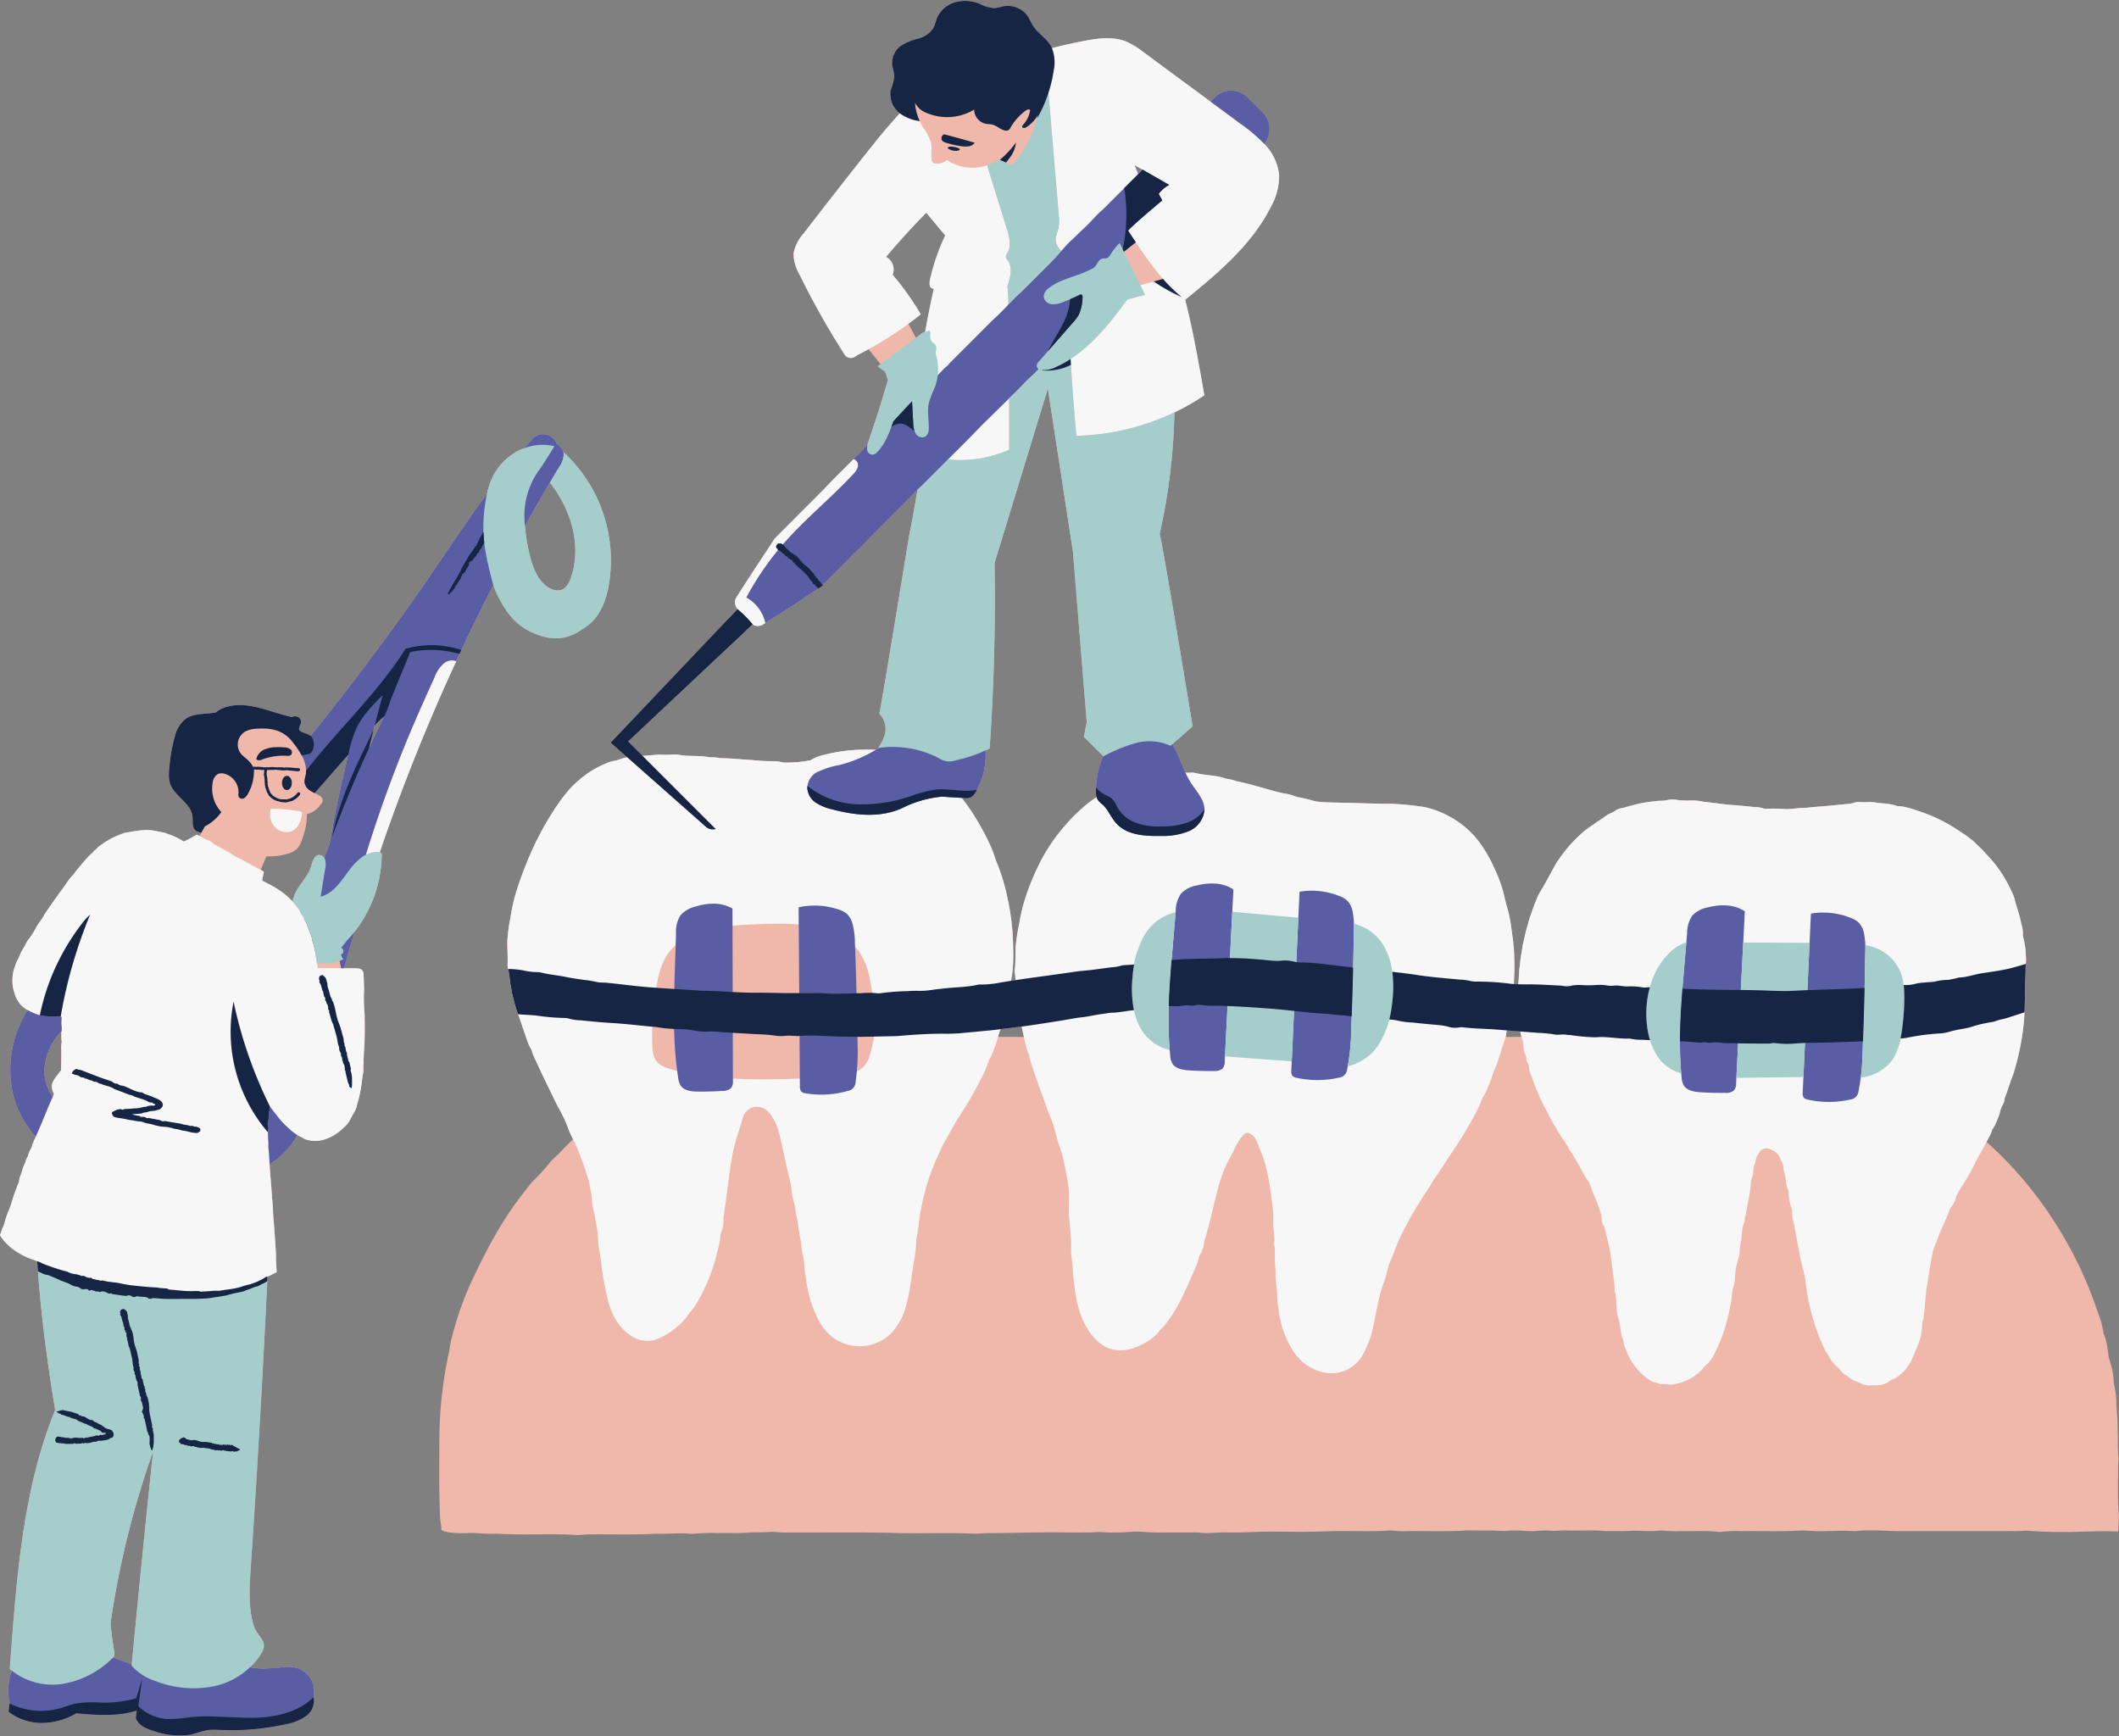
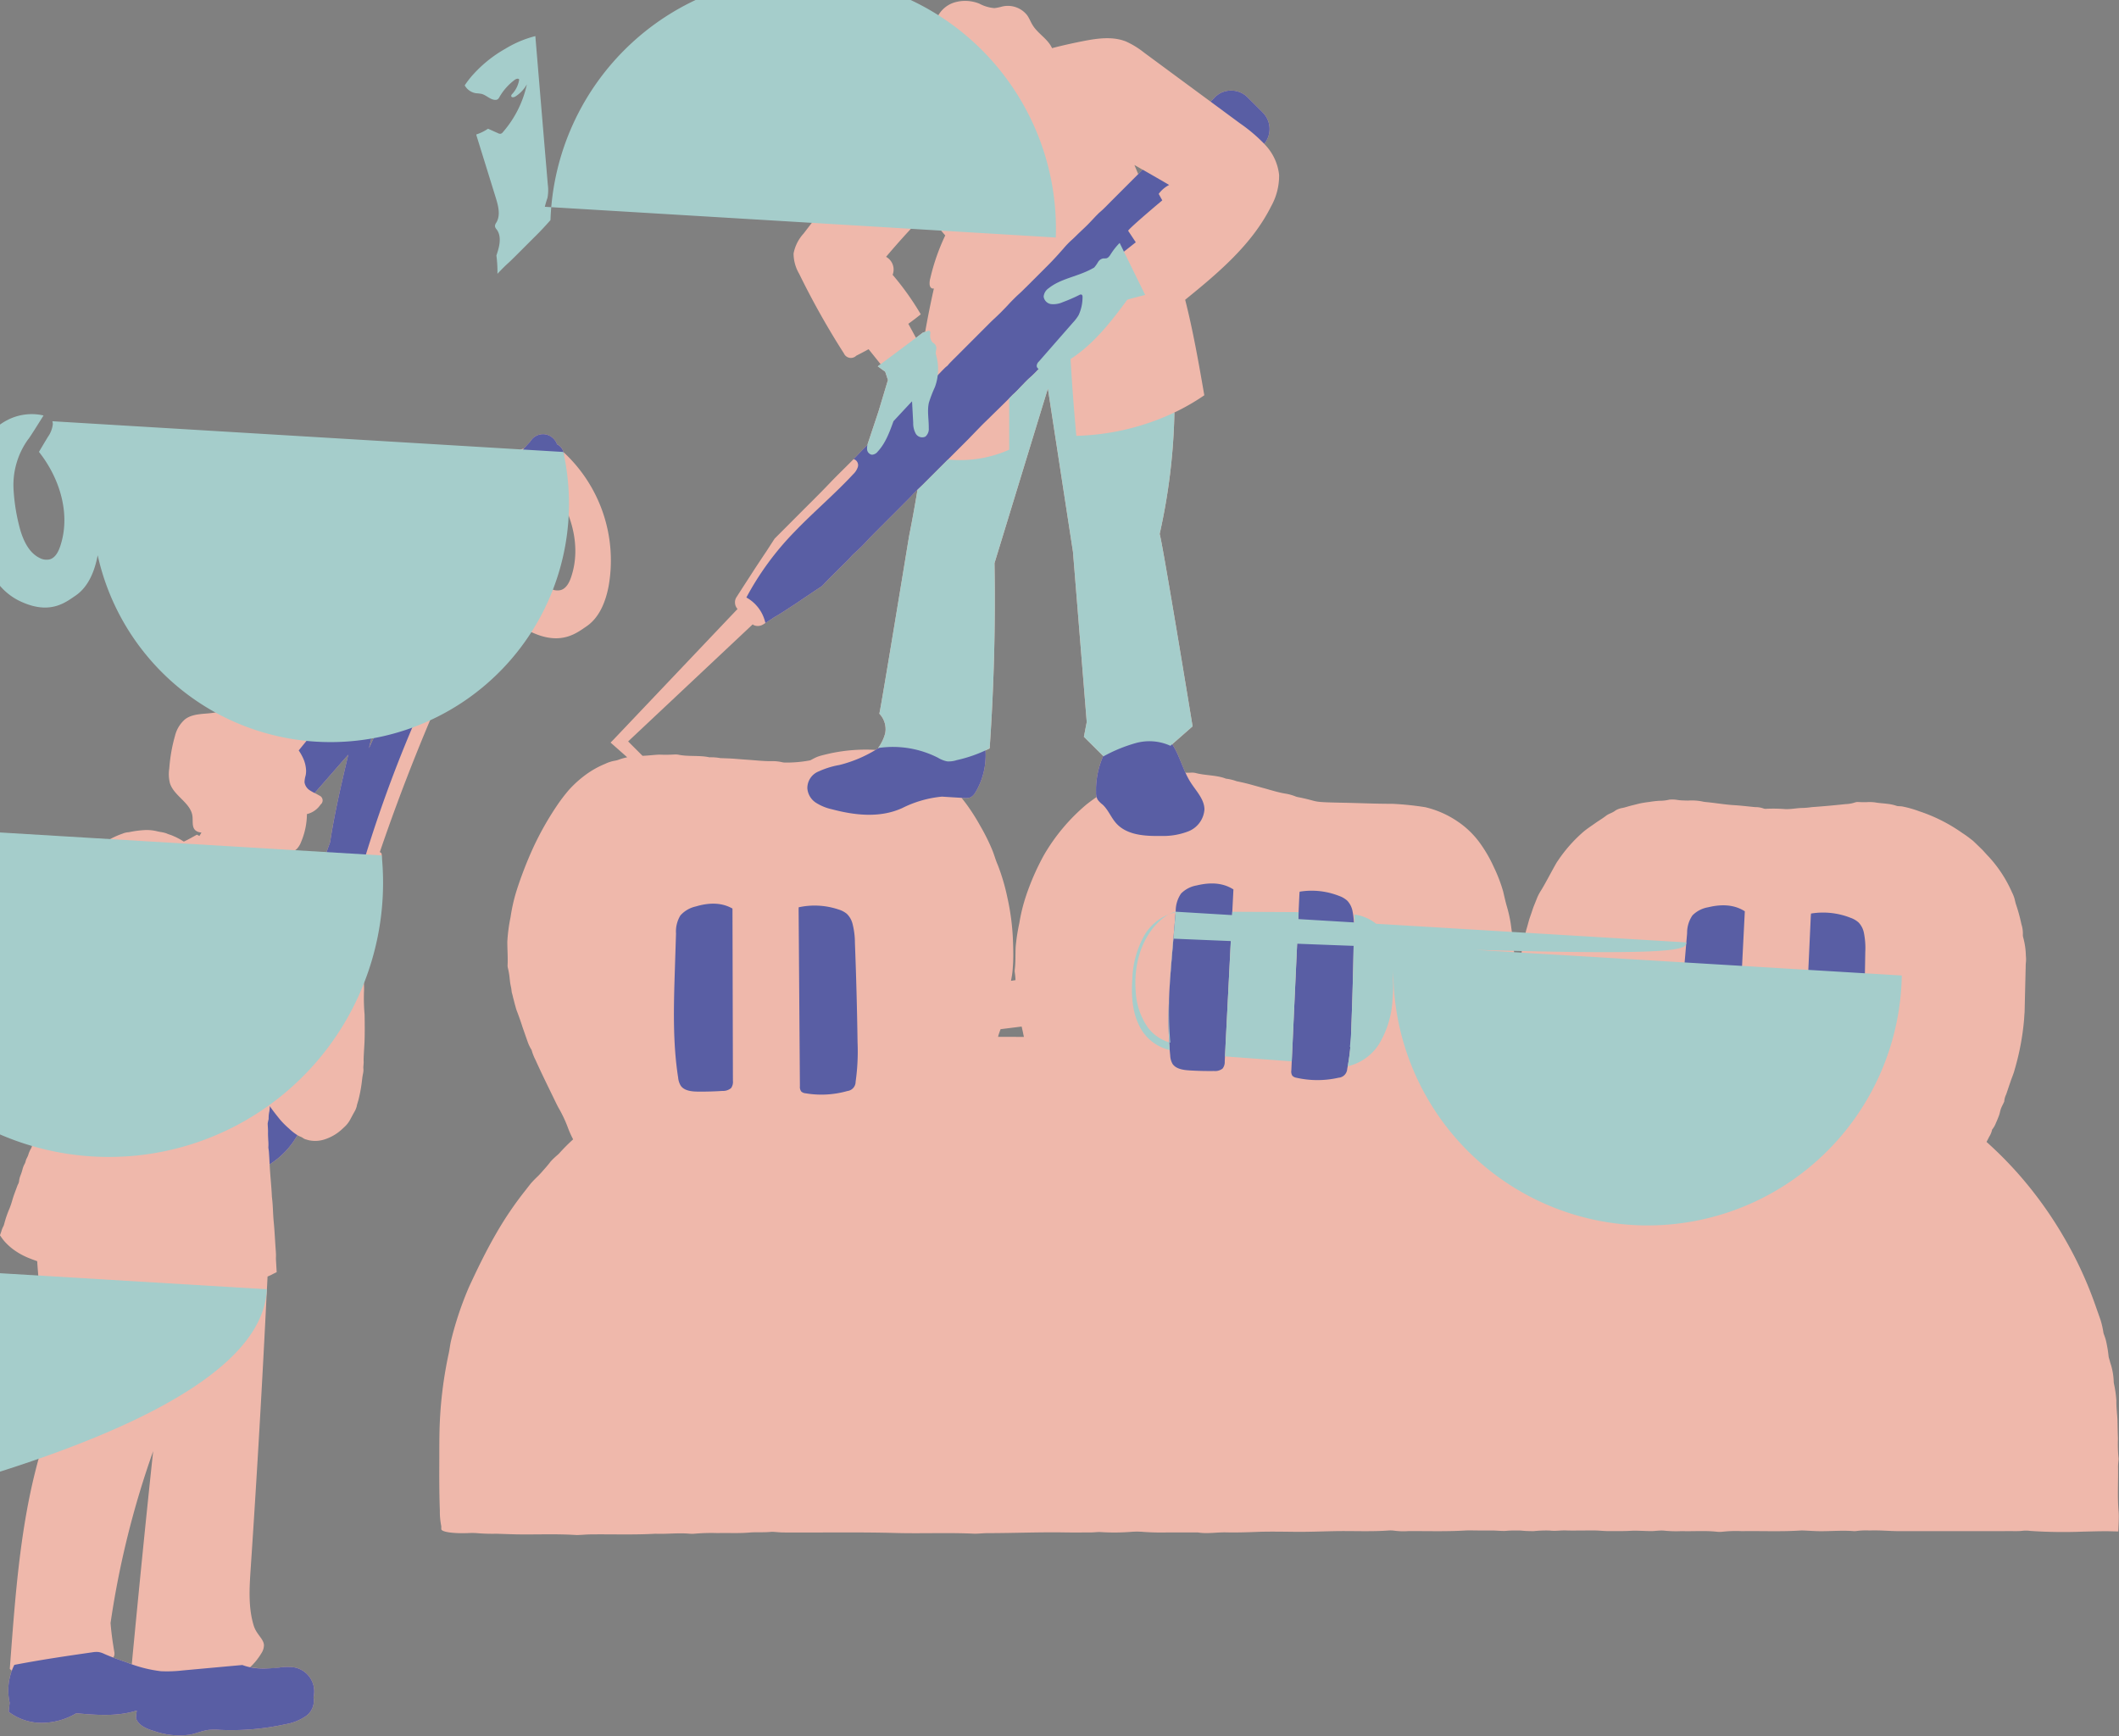
<svg xmlns="http://www.w3.org/2000/svg" data-name="Layer 1" fill="#000000" height="397.2" preserveAspectRatio="xMidYMid meet" version="1" viewBox="-0.0 -0.2 484.8 397.2" width="484.8" zoomAndPan="magnify">
  <rect x="-0.0" y="-0.2" width="484.8" height="397.2" fill="#808080" stroke="none" />
  <g id="change1_1">
    <path d="M128.891,103.207l-.01-.01a2.453,2.453,0,0,0-1.43-1.74,3.467,3.467,0,0,0-2.91-2.32,3.38,3.38,0,0,0-3.22,1.68q-.72.765-1.41,1.53a11.675,11.675,0,0,0-1.4.62,13.391,13.391,0,0,0-5.87,6.08,16.982,16.982,0,0,0-1.23,3.75v.01c-4.45,5.98-8.56,12.22-12.77,18.36q-13.05,19.035-27.59,36.99a11.091,11.091,0,0,0-2.06-.95,1.065,1.065,0,0,1-.51-.45c-.22-.48.23-.98.36-1.49a1.299,1.299,0,0,0-.47-1.34,1.61,1.61,0,0,0-1.56-.09c-3-.62-5.86-1.83-8.87-2.42-3.01-.59-6.36-.45-8.57,1.36-2.4.47-5.11.1-7.05,1.59a7.311,7.311,0,0,0-2.28,3.76,36.777,36.777,0,0,0-1.31,7.46,8.448,8.448,0,0,0,.15,3.4c.94,2.95,4.78,4.47,5.15,7.54.14,1.13-.17,2.51.7,3.25a2.267,2.267,0,0,0,1.13.46,1.807,1.807,0,0,0,.23.03c-.15.26-.31.52-.47.78l-.57-.3c-.5.28-1,.55-1.5.83l-.74.39-.67.33c-.09.07-.16-.02-.24-.06-.28-.17-.59-.38-.83-.49a14.301,14.301,0,0,0-1.42-.69c-.51-.25-1.21-.41-1.55-.6a8.2,8.2,0,0,0-1.51-.34c-.15-.05-.46-.08-.59-.13a10.08,10.08,0,0,0-2.7-.3,23.777,23.777,0,0,0-3.83.5,4.074,4.074,0,0,0-1.41.32,18.412,18.412,0,0,0-5.42,2.95,2.891,2.891,0,0,0-.45.39c-.15.32-.62.43-.81.79-.18.33-.59.54-.86.82-1.19,1.23-2.26,2.54-3.33,3.85-.13.16-.27.46-.34.52a10.742,10.742,0,0,0-1.57,1.92c-.75,1.13-1.58,2.18-2.35,3.27-.67.96-1.36,1.92-2.01,2.89a14.391,14.391,0,0,0-1.1,1.72,9.601,9.601,0,0,1-.9,1.3,7.785,7.785,0,0,0-.52.8,19.129,19.129,0,0,1-1.87,2.98,4.451,4.451,0,0,0-.62,1c-.19.45-.47.84-.7,1.27a8.059,8.059,0,0,0-.5.91,13.087,13.087,0,0,1-.66,1.48,8.413,8.413,0,0,0-.46.99,9.301,9.301,0,0,1-.33.98,9.068,9.068,0,0,0-.17,4.9c.11.36.28.9.35,1.2a7.863,7.863,0,0,0,1.23,2.15,6.661,6.661,0,0,0,1.65,1.29,25.629,25.629,0,0,0-3.75,17.02,22.117,22.117,0,0,0,5.61,11.96,15.463,15.463,0,0,0-.94,2.36,1.159,1.159,0,0,1-.11.27,6.442,6.442,0,0,0-.68,1.58c-.18.49-.45.85-.55,1.26a2.809,2.809,0,0,1-.31.83,4.568,4.568,0,0,0-.42,1.07,10.961,10.961,0,0,1-.49,1.5,5.202,5.202,0,0,0-.29,1.05,2.277,2.277,0,0,1-.35,1.11c-.4,1.1-.85,2.23-1.17,3.29a19.906,19.906,0,0,1-.68,2.06,24.173,24.173,0,0,0-1.22,3.53,2.65,2.65,0,0,1-.19.55,5.011,5.011,0,0,0-.47,1.18l-.25.71c-.01.07-.09.15-.05.22l.14.2.25.36a9.879,9.879,0,0,0,.76.95,13.852,13.852,0,0,0,1.79,1.63,16.186,16.186,0,0,0,4.11,2.22c.49.2.98.36,1.45.54v.01c.05.77.1,1.54.17,2.31.76,10.35,2.13,20.76,3.94,31.71-7.52,18.49-8.85,38.83-10.38,59.25.15.14.3.27.46.4a13.019,13.019,0,0,0-.49,7.34c-.01.06-.01.11-.02.17-.08.66-.15,1.32-.19,1.91a12.503,12.503,0,0,0,7.51,2.52,15.707,15.707,0,0,0,7.94-2.2c4.57.41,9.29.8,13.84-.62-.08.63-.17,1.26-.18,1.76.58,1.67,2.46,2.44,4.15,2.93a17.319,17.319,0,0,0,8.3.81c1.43-.3,2.79-.91,4.24-1.08a16.429,16.429,0,0,1,2.53,0,57.606,57.606,0,0,0,14.99-1.29,11.883,11.883,0,0,0,4.57-1.79,4.309,4.309,0,0,0,1.84-4.38.127.127,0,0,0,.01-.06,5.597,5.597,0,0,0-4.36-6.77,11.143,11.143,0,0,0-3.41.02,22.159,22.159,0,0,1-6.75-.06,14.616,14.616,0,0,0,2.55-3.15,3.467,3.467,0,0,0,.62-1.9c-.07-1.46-1.7-2.41-2.34-4.46-1.28-4.18-.99-8.66-.7-13.03q2.145-31.95,3.71-63.93c.04-.62.07-1.25.1-1.87l.05-1.04a10.904,10.904,0,0,0,1.34-.64l.75-.36-.16-2.75a7.67,7.67,0,0,1,0-.83c.01-.41-.01-.78-.04-1.24-.17-2.23-.26-4.48-.48-6.72-.18-1.85-.16-3.8-.41-5.65-.11-2.51-.4-4.97-.52-7.47a18.934,18.934,0,0,0,6.36-6.68,5.612,5.612,0,0,0,.74.36,4.08,4.08,0,0,1,.42.21,2.434,2.434,0,0,0,.64.36c.25.07.52.15.77.22a6.926,6.926,0,0,0,3.78-.23,10.618,10.618,0,0,0,3.95-2.38c.11-.1.23-.21.34-.32a6.38,6.38,0,0,0,1.52-1.96c.28-.51.55-1.05.87-1.59a5.122,5.122,0,0,0,.52-1.22c.09-.55.29-1.05.42-1.57a32.134,32.134,0,0,0,.64-3.19c.15-.93.2-1.89.4-2.79a4.104,4.104,0,0,0,.09-1.02c-.08-.57.09-1.24.05-1.73-.03-.58.02-1.15.04-1.73.05-.89.1-1.76.15-2.63.08-1.98.06-3.98.03-5.96-.01-.16,0-.31-.01-.46a42.294,42.294,0,0,1-.14-5.08c.03-.54.03-1.03.01-1.57l-.09-2.28-.02-.3a1.446,1.446,0,0,0-.08-.47,1.143,1.143,0,0,0-.66-.7,3.753,3.753,0,0,0-1.38-.14l-2.3-.02h-.02c.76-2.76,1.55-5.53,2.36-8.28v-.02a29.147,29.147,0,0,0,6.24-17.51.83.83,0,0,0-.11-.54.544.544,0,0,0-.33-.2,449.122,449.122,0,0,1,17.5-43.72c.24-.55.5-1.1.75-1.64q.21-.45.42-.9,3.51-7.485,7.3-14.84a25.618,25.618,0,0,0,2.91,5.68,13.942,13.942,0,0,0,6.39,5.33c6.35,2.73,9.77-.05,12-1.56,3-2.03,4.42-5.7,5.09-9.25A33.743,33.743,0,0,0,128.891,103.207Zm-114.79,135.09a6.509,6.509,0,0,0-.07,1.72l-.02,2.59-.03,1.29-.02.63c0,.16,0,.12-.07.22l-.89,1.16a7.309,7.309,0,0,0-.82,1.23,2.17,2.17,0,0,0-.31,1.09,3.457,3.457,0,0,0,.17,1.09c.06.17.12.34.19.5l.11.27c.01.03-.02.06-.03.08l-.06.13-.18.39a10.146,10.146,0,0,1-1.92-6.04,13.645,13.645,0,0,1,3.93-8.91,8.843,8.843,0,0,0,.02,2.12A1.612,1.612,0,0,1,14.101,238.297Zm16.05,142.22c-.32-.11-.63-.22-.95-.33-1.11-.39-2.22-.77-3.32-1.2a1.118,1.118,0,0,0,.23-.35,1.994,1.994,0,0,0,.02-1.03c-.3-1.86-.61-3.72-.84-6.49a207.074,207.074,0,0,1,9.75-39.33C33.301,348.057,31.691,364.347,30.151,380.517Zm45.37-188.04v.02c-.45,1.21-.88,2.41-1.31,3.62a1.429,1.429,0,0,0-1.17-.73c-1.19,0-1.56,1.57-1.9,2.71-.69,2.28-2.65,3.96-3.63,6.13a7.797,7.797,0,0,0-.58,1.81,16.916,16.916,0,0,0-3.73-3.03c-.92-.56-1.87-1.07-2.83-1.54l-.39-.18c-.04,0,0-.04-.01-.07l.38-1.91.03-.07c-.21-.14-.5-.31-.74-.44.44-1.03.87-2.07,1.3-3.1a14.219,14.219,0,0,0,5.21-.69,4.582,4.582,0,0,0,1.78-1.02,4.823,4.823,0,0,0,.96-1.58,16.632,16.632,0,0,0,1.33-6.37,5.131,5.131,0,0,0,3.12-2.18,1.188,1.188,0,0,0-.27-2.05,11.366,11.366,0,0,0-1.09-.58l5.49-6.27s.91-1.05,2.21-2.5C78.111,179.087,76.551,185.757,75.521,192.477Zm11.7-27.43c-.96,1.96-1.9,3.94-2.8,5.92.3-1.29.63-2.58.97-3.87.11-.44.23-.88.34-1.32a14.623,14.623,0,0,1,2.15-2.07C87.661,164.157,87.441,164.597,87.221,165.047Zm43.41-33.12c-.42,1.21-1.1,2.49-2.32,2.86a3.308,3.308,0,0,1-2.36-.32c-2.35-1.15-3.6-3.75-4.37-6.25a40.804,40.804,0,0,1-1.47-8.07c1.85-3.34,3.75-6.64,5.71-9.93C130.641,116.307,133.161,124.617,130.631,131.927Zm354.08,213.64c-.3-3.31-.07-6.76-.13-10.13-.02-.65.16-1.76.12-1.99a32.614,32.614,0,0,1-.14-4.56c-.06-1.46-.08-2.96-.12-4.44-.1-1.43-.28-3.14-.24-4.21a26.063,26.063,0,0,0-.57-3.96c-.01-.13-.05-.33-.04-.39a14.81,14.81,0,0,0-.81-4.4c-.1-.45-.31-1.05-.35-1.3-.09-.87-.21-1.74-.39-2.63-.08-.45-.18-.9-.3-1.36q-.21-.675-.48-1.38a19.983,19.983,0,0,0-.71-3.13c-.37-1.05-.75-2.12-1.11-3.15a89.563,89.563,0,0,0-7.28-15.75,90.672,90.672,0,0,0-10.11-14.11,87.929,87.929,0,0,0-7.56-7.64c.2-.38.41-.76.59-1.15a4.71,4.71,0,0,0,.69-1.67,5.311,5.311,0,0,0,.88-1.54c.27-.58.51-1.18.72-1.76.18-.49.23-.98.41-1.46.19-.53.49-1.04.73-1.57a.498.498,0,0,0,.04-.19,4.243,4.243,0,0,1,.44-1.53c.33-.97.65-1.94.98-2.89.3-.92.71-1.8.94-2.72a58.091,58.091,0,0,0,2.18-11.62c.03-.49.06-1.02.11-1.56l.25-10.39c0-.23.01-.46.02-.66.01-.09.01-.18.02-.26a7.312,7.312,0,0,0,0-1.62,16.849,16.849,0,0,0-.6-4.16,2.108,2.108,0,0,1-.09-.62,6.749,6.749,0,0,0-.33-2.44,37.973,37.973,0,0,0-1.21-4.45,9.26,9.26,0,0,1-.3-1.15,8.115,8.115,0,0,0-.64-1.68,29.606,29.606,0,0,0-5.31-8.14c-.47-.48-.92-.99-1.37-1.49-.49-.48-.98-.96-1.47-1.43l-.74-.71-.81-.63c-.54-.42-1.1-.81-1.66-1.17a37.359,37.359,0,0,0-9.95-5.01,24.019,24.019,0,0,0-3.55-1.02c-.51-.14-1.27-.08-1.51-.18a9.881,9.881,0,0,0-2.22-.48c-.88-.12-1.74-.14-2.67-.31a9.574,9.574,0,0,0-1.95-.07c-.68.03-1.36,0-2.01-.03a1.78,1.78,0,0,0-.64.08,7.47,7.47,0,0,1-2.21.4c-4.71.5-7.14.64-7.82.7a16.224,16.224,0,0,1-1.96.18c-1.4.01-2.65.32-4.04.26a36.375,36.375,0,0,0-4.3-.07,1.435,1.435,0,0,1-.61-.05,5.228,5.228,0,0,0-1.97-.33c-1.65-.16-3.29-.36-4.98-.46-2.03-.13-4.15-.5-6.25-.7a6.172,6.172,0,0,1-.62-.08,12.064,12.064,0,0,0-3.4-.26c-.41,0-.82-.01-1.24-.03a9.356,9.356,0,0,1-1.28-.11,7.007,7.007,0,0,0-1.85-.07,9.609,9.609,0,0,1-2.3.26,23.235,23.235,0,0,0-2.32.27,22.691,22.691,0,0,0-2.31.38c-.66.17-1.32.33-1.99.5-.66.17-1.3.41-1.98.52a4.503,4.503,0,0,0-1.41.53c-.66.56-1.67.78-2.22,1.26-.68.52-1.38.95-2.09,1.42-1.05.76-2.14,1.44-3.1,2.26a33.093,33.093,0,0,0-5.73,6.49c-.12.18-.26.36-.37.55-1.47,2.58-2.53,4.71-3.59,6.41a10.675,10.675,0,0,0-1.01,2.03l-.62,1.54c-.2.52-.36,1.05-.54,1.57s-.37,1.04-.53,1.57l-.44,1.6c-.33,1.05-.54,2.14-.79,3.21-.27,1.08-.39,2.18-.59,3.26-.19,1.09-.27,2.19-.41,3.29-.09,1.1-.1,2.25-.24,3.29v.02c-.34-.01-.67-.02-1-.05.05-1.67.17-3.36.11-5.05a42.264,42.264,0,0,0-.33-5.15c-.17-1.22-.34-2.47-.51-3.73a32.877,32.877,0,0,0-.84-3.72c-.33-1.1-.6-2.36-.88-3.54a35.572,35.572,0,0,0-2.16-5.62,31.267,31.267,0,0,0-2.88-5.06,20.297,20.297,0,0,0-5.47-5.38,22.14,22.14,0,0,0-7.3-3.2,68.928,68.928,0,0,0-7.57-.78c-3.74.01-7.39-.17-11.08-.24-5.64-.11-5.96-.18-7.34-.56-.88-.24-1.94-.49-2.9-.68a4.899,4.899,0,0,1-.76-.19,10.756,10.756,0,0,0-2.37-.66c-1.79-.29-3.52-.88-5.27-1.34-.96-.27-1.92-.53-2.88-.8-1.03-.27-1.99-.49-2.99-.69a10.608,10.608,0,0,0-2.45-.59c-2.11-.84-4.76-.7-6.95-1.3a4.413,4.413,0,0,0-.86-.09,11.687,11.687,0,0,1-1.46.02c-1-2.2-1.74-4.59-3.02-6.51l4.66-4.09s-7.13-43.48-7.54-43.99a138.794,138.794,0,0,0,3.38-27.81,49.913,49.913,0,0,0,6.84-3.94c-1.27-7.31-2.55-14.67-4.38-21.85,7.57-6.14,15.29-12.63,19.65-21.35a14.261,14.261,0,0,0,1.84-7.23,11.833,11.833,0,0,0-3.14-6.81c-.09-.1-.18-.2-.28-.3a3.995,3.995,0,0,0,.4-.49,5.356,5.356,0,0,0-.73-6.67l-3.44-3.44a5.296,5.296,0,0,0-3.79-1.57,5.222,5.222,0,0,0-2.83.81l-.68.5-.16.17a1.787,1.787,0,0,0-.23.26l-.2.2c-.12.12-.24.23-.35.33-.09.08-.19.16-.28.24q-7.62-5.61-15.24-11.24a19.493,19.493,0,0,0-4.09-2.5c-3.06-1.21-6.51-.72-9.75-.09-2.4.47-4.79,1-7.16,1.62-.04-.08-.08-.17-.12-.25-1-1.95-3.12-3.1-4.28-4.96-.49-.76-.79-1.64-1.33-2.37a5.607,5.607,0,0,0-5.68-1.94,11.949,11.949,0,0,1-1.76.36,8.684,8.684,0,0,1-3.45-1.02,8.695,8.695,0,0,0-5.67-.29,6.443,6.443,0,0,0-4.12,3.77,17.506,17.506,0,0,1-.7,2.04,5.882,5.882,0,0,1-3.58,2.49,12.483,12.483,0,0,0-4.08,1.75,4.928,4.928,0,0,0-1.77,4.51,14.193,14.193,0,0,1,.46,2.56,17.091,17.091,0,0,1-.87,3.06,5.47,5.47,0,0,0,2.12,5.18c-1.56,1.75-3.78,4.28-5.55,6.5q-8.325,10.425-16.45,21.01a9.381,9.381,0,0,0-2.3,4.57,9.183,9.183,0,0,0,1.28,4.65,181.86,181.86,0,0,0,10.24,18.22,1.745,1.745,0,0,0,2.82.52c.95-.48,1.89-.97,2.82-1.49q1.38,1.71,2.76,3.44c-.41.3-.66.48-.66.48l1.7,1.23.63,1.9-2.17,7.21q-1.155,3.465-2.31,6.93c-.07.24-.15.48-.21.72l-.04.04c-.28.27-.56.54-.82.81q-.345.345-.69.69c-.55.57-1.09,1.14-1.65,1.72-.25.27-.51.53-.78.8-1.53,1.53-3.15,3.1-4.57,4.59-2.44,2.57-4.97,5.03-7.45,7.53-1.74,1.75-3.5,3.5-5.24,5.25l-1.89,2.92c-.88,1.3-1.73,2.6-2.6,3.91-.95,1.47-1.9,2.95-2.86,4.42l-1.34,2.09a2.136,2.136,0,0,0-.37,1.38,2.275,2.275,0,0,0,.16.72,2.486,2.486,0,0,0,.17.32c.02.02.03.06.05.08.04.06.08.11.1.14l.02.02.08.09-.01.01-.01.01-2.13,2.24-26.27,27.67-.63.63,3.81,3.37a12.314,12.314,0,0,0-2.03.58,4.483,4.483,0,0,1-.78.2,8.284,8.284,0,0,0-2.22.71,21.003,21.003,0,0,0-4.37,2.43,25.399,25.399,0,0,0-3.93,3.53,39.159,39.159,0,0,0-2.84,3.74,69.751,69.751,0,0,0-5.27,9.33,89.633,89.633,0,0,0-3.81,9.78,38.868,38.868,0,0,0-1.44,6.26,37.931,37.931,0,0,0-.74,5.56c-.01,1.57.11,3.13.08,4.71,0,.22-.01.44-.02.66a2.363,2.363,0,0,0,.04.6c.03.11.06.22.08.33a16.334,16.334,0,0,1,.33,1.94c.04.4.09.8.13,1.19.07.4.15.79.23,1.17.08.37.1.91.17,1.16.1.33.19.67.26,1.01l.27,1.03c.09.36.18.71.28,1.04.08.32.17.63.27.92.12.3.23.6.34.9.36.97.7,1.94,1.01,2.93.38,1.08.75,2.15,1.13,3.23a8.957,8.957,0,0,0,.95,2.01,11.578,11.578,0,0,0,.9,2.3c1.46,3.25,3.05,6.43,4.59,9.62.26.52.53,1.09.8,1.54a29.418,29.418,0,0,1,1.93,4.09,23.287,23.287,0,0,0,1.28,2.9v.01a43.033,43.033,0,0,0-3.23,3.25c-.25.26-.7.61-1.05.95a11.655,11.655,0,0,0-.94.96c-.44.61-1.01,1.25-1.55,1.86-.53.62-1.05,1.18-1.44,1.55a21.468,21.468,0,0,0-1.49,1.55c-.43.54-.84,1.07-1.26,1.61a79.182,79.182,0,0,0-6.82,10.11c-2.16,3.75-4.14,7.82-6.04,11.93a76.981,76.981,0,0,0-4.09,12.2c-.25,1.06-.34,2.02-.52,2.86a94.422,94.422,0,0,0-2.13,17.6c-.07,2.68-.04,5.66-.06,8.8-.01,3.13.01,6.42.13,9.71a16.912,16.912,0,0,0,.33,3.56v.52a.66.66,0,0,0,0,.15c.05.63,2.66,1.03,6.16.9a15.724,15.724,0,0,1,1.96.01,41.82,41.82,0,0,0,4.51.14c1.51.05,2.98.1,4.49.14,4.55.08,9.21-.15,13.71.15.3.02.74-.02,1.1-.03.73-.04,1.44-.1,2.17-.11,4.96-.06,10,.13,14.9-.15,2.59.11,5.16-.24,7.77-.01a6.519,6.519,0,0,0,1.17,0,43.882,43.882,0,0,1,5.3-.14c2.43-.06,4.87.09,7.34-.13,1.37-.12,3.25.02,4.89-.15.53-.05,1.7.13,2.81.14,8.58.06,17.16-.12,25.75.12,5.83.16,11.84-.12,17.72.15.96.05,2.17-.12,3.26-.12,5.92,0,11.76-.26,17.71-.16,1.99.03,4.01.01,6.02,0,.65-.01,1.37-.11,1.95-.09a49.465,49.465,0,0,0,7.1-.04,16.705,16.705,0,0,1,2.74,0,57.266,57.266,0,0,0,5.73.13h6.81c2.19.37,4.33-.07,6.57-.01,2.27.05,4.57-.02,6.9-.11,2.83-.11,5.86-.05,8.79-.02,3.02.03,5.94-.09,8.9-.15,4.15-.09,8.41.15,12.5-.15a6.72,6.72,0,0,1,1.13.02,15.88,15.88,0,0,0,3.34.12c4.31-.03,8.66.12,12.92-.13.97-.06,2.12-.01,3.19-.01h3.21c1.07.02,2.38.16,3.12.08,1.07-.11,2.04-.06,3.04-.07.43-.01.89.07,1.37.09.62.03,1.28.05,1.9.04a28.34,28.34,0,0,1,3.63-.13c1.45.17,2.49-.08,3.81-.02,1.27.05,2.66.01,3.99.01.94,0,1.89-.02,2.81,0,.97.03,1.92.14,2.88.14,1.66-.01,3.3.03,5.03-.07,1.4-.08,3.14.06,4.73.07.57,0,1.15-.08,1.75-.11a9.459,9.459,0,0,1,1.05-.01,26.876,26.876,0,0,0,4.15.12c2.68.08,5.52-.15,8.11.15a6.408,6.408,0,0,0,1.16,0,28.885,28.885,0,0,1,4.51-.14c4.42-.07,8.93.14,13.31-.14.52-.04,1.25.02,1.87.04.6.04,1.19.06,1.79.09,2.85.1,5.71-.23,8.57,0a3.146,3.146,0,0,0,.71-.03,16.605,16.605,0,0,1,2.96-.11c2.39-.09,4.56.15,6.89.15l25.66-.01c.77,0,1.71.02,2.26-.05a7.44,7.44,0,0,1,2,.01,113.332,113.332,0,0,0,11.96.16c1.29-.03,2.53-.06,3.77-.09l1.84-.01c.84.02,1.68.04,2.53.06.02-.54.04-1.1.07-1.65.01-.26.02-.55.03-.85.01-.23.01-.48.01-.73C484.761,346.437,484.741,345.947,484.711,345.567Zm-276.73-223.1s-6.58,40.19-6.8,40.6a5.105,5.105,0,0,1,1.34,4.5,10.051,10.051,0,0,1-1.62,3.36c.05-.01.09-.01.14-.02q-.36.225-.72.45a38.726,38.726,0,0,0-10.25.77c-2.96.68-2.98.7-4.67,1.61a29.017,29.017,0,0,1-5.58.52,4.069,4.069,0,0,1-.77-.06,9.986,9.986,0,0,0-2.52-.27c-1.85.03-3.71-.2-5.55-.32-1.01-.07-2.02-.15-3.03-.23-1.08-.08-2.08-.1-3.12-.14a12.49,12.49,0,0,0-2.55-.19c-2.22-.5-4.86-.11-7.11-.6a4.455,4.455,0,0,0-.88-.04,32.949,32.949,0,0,1-3.46.03c-1.24.05-2.39.22-3.74.27a.22.22,0,0,0-.08.01l-3.3-3.3,26.9-25.28,1.53-1.44.07-.07.12.12c.05.02.1.06.15.08a3.1,3.1,0,0,0,.4.13,2.829,2.829,0,0,0,.42.05,2.506,2.506,0,0,0,.82-.12,3.494,3.494,0,0,0,.7-.37c.1-.06.19-.12.29-.19.29-.18.58-.37.88-.56q.585-.375,1.17-.78c1.46-.81,3-1.87,4.5-2.83,1.14-.75,2.25-1.53,3.38-2.27.7-.48,1.4-.94,2.12-1.42.3-.19.6-.39.9-.59a.276.276,0,0,0,.06-.08c.04-.04.08-.07.12-.11.07-.07.15-.15.22-.23.46-.5.97-1.01,1.5-1.55.85-.85,1.77-1.74,2.61-2.6.75-.74,1.63-1.55,2.24-2.29a7.667,7.667,0,0,1,.57-.57,40.157,40.157,0,0,0,3.14-3.1c1.39-1.48,2.81-2.84,4.19-4.25l3.5-3.5c.83-.86,1.67-1.64,2.51-2.56.34-.37.75-.78,1.19-1.19Q209.041,117.172,207.981,122.467Zm4.86-59.01a4.131,4.131,0,0,0-.15,1.48c.07.49.35.98.97.86-.74,3.29-1.41,6.6-1.99,9.92-.18.05-.37.12-.55.18,0,.01-.62.48-1.56,1.19-.58-1.07-1.16-2.15-1.75-3.21.97-.69,1.92-1.42,2.85-2.17a63.478,63.478,0,0,0-6.44-9.04,3.314,3.314,0,0,0-1.5-4.11c2.94-3.48,6.01-6.86,9.21-10.1,0,0,4.12,5,4.33,5.2A47.853,47.853,0,0,0,212.841,63.457Zm16.49,173.55h-.99a1.543,1.543,0,0,0,.06-.23c.09-.38.3-.93.52-1.53l4.67-.58c.05-.01.1-.01.15-.02.09.4.18.79.27,1.19.08.4.16.79.25,1.18C232.611,237.007,230.971,237.007,229.331,237.007Zm21.43-57.07c-.01.35-.01.71,0,1.07a5.382,5.382,0,0,0,.12,1.14c-.8.54-1.57,1.11-2.32,1.7a43.954,43.954,0,0,0-9.71,11.55,56.396,56.396,0,0,0-4.14,9.45,39.503,39.503,0,0,0-1.5,6.13,43.697,43.697,0,0,0-.84,5.42c-.09,1.74.02,3.48-.21,5.23a2.904,2.904,0,0,0,0,.59,14.801,14.801,0,0,1,.17,1.82c-.34.04-.69.1-1.03.15.04-.19.07-.38.1-.55a18.217,18.217,0,0,0,.32-2.57c.06-.71.09-1.42.1-2.13.02-1.16-.01-2.31-.05-3.47a54.604,54.604,0,0,0-1.31-10.4,46.85,46.85,0,0,0-2.19-7.41c-.49-1.07-.81-2.35-1.29-3.49a45.919,45.919,0,0,0-2.74-5.48,46.96,46.96,0,0,0-3.17-4.97c-.35-.47-.71-.93-1.08-1.39.18.01.37.02.55.03a3.084,3.084,0,0,0,1.51-.15,2.809,2.809,0,0,0,1.11-1.13c.12-.2.24-.4.35-.6a16.629,16.629,0,0,0,1.96-8.99c.31-.15.63-.31.95-.48q1.47-21.15,1.11-42.38l12.21-39.94,5.74,37.36,3.15,38.94-.65,3.37s3.12,3.1,4.42,4.4A19.536,19.536,0,0,0,250.761,179.937Zm10.13-140.78-.48.48c-.29-.7-.58-1.4-.87-2.09.52.29,1.17.67,1.88,1.08C261.241,38.807,261.071,38.977,260.891,39.157Zm85.95,197.85c-.78.01-1.58.01-2.37.01a6.602,6.602,0,0,0,.13-.75c.03-.24.06-.49.11-.74.18.01.37.03.55.04l2.57.21a10.184,10.184,0,0,0,.26,1.22C347.671,237.007,347.261,237.007,346.841,237.007Z" fill="#efb8ab" />
  </g>
  <g id="change2_1">
-     <path d="M231.771,215.467a54.604,54.604,0,0,0-1.31-10.4,46.85,46.85,0,0,0-2.19-7.41c-.49-1.07-.81-2.35-1.29-3.49a45.919,45.919,0,0,0-2.74-5.48,46.96,46.96,0,0,0-3.17-4.97,33.486,33.486,0,0,0-5.24-5.74,29.93,29.93,0,0,0-6.7-4.54,30.917,30.917,0,0,0-7.58-2.02,40.149,40.149,0,0,0-11.48.71c-2.96.68-2.98.7-4.67,1.61a29.017,29.017,0,0,1-5.58.52,4.069,4.069,0,0,1-.77-.06,9.986,9.986,0,0,0-2.52-.27c-1.85.03-3.71-.2-5.55-.32-1.01-.07-2.02-.15-3.03-.23-1.08-.08-2.08-.1-3.12-.14a12.49,12.49,0,0,0-2.55-.19c-2.22-.5-4.86-.11-7.11-.6a4.455,4.455,0,0,0-.88-.04,32.949,32.949,0,0,1-3.46.03c-1.24.05-2.39.22-3.74.27-.48.02-1.07.11-1.48.13a11.893,11.893,0,0,0-4.14.79,4.483,4.483,0,0,1-.78.2,8.284,8.284,0,0,0-2.22.71,21.003,21.003,0,0,0-4.37,2.43,25.399,25.399,0,0,0-3.93,3.53,39.159,39.159,0,0,0-2.84,3.74,69.751,69.751,0,0,0-5.27,9.33,89.633,89.633,0,0,0-3.81,9.78,38.868,38.868,0,0,0-1.44,6.26,37.931,37.931,0,0,0-.74,5.56c-.01,1.57.11,3.13.08,4.71,0,.22-.01.44-.02.66a2.363,2.363,0,0,0,.04.6c.03.11.06.22.08.33a16.334,16.334,0,0,1,.33,1.94c.04.4.09.8.13,1.19.07.4.15.79.23,1.17.08.37.1.91.17,1.16.1.33.19.67.26,1.01l.27,1.03c.09.36.18.71.28,1.04.08.32.17.63.27.92.12.3.23.6.34.9.36.97.7,1.94,1.01,2.93.38,1.08.75,2.15,1.13,3.23a8.957,8.957,0,0,0,.95,2.01,11.578,11.578,0,0,0,.9,2.3c1.46,3.25,3.05,6.43,4.59,9.62.26.52.53,1.09.8,1.54a29.418,29.418,0,0,1,1.93,4.09,23.287,23.287,0,0,0,1.28,2.9,23.672,23.672,0,0,1,1.06,2.32c.75,1.87,1.45,3.77,2.06,5.67.18.54.34,1.05.48,1.55.12.5.21.99.29,1.47.16.94.33,1.83.39,2.7a16.272,16.272,0,0,0,.36,2.4,18.748,18.748,0,0,1,.45,2.18c.15.91.35,1.81.46,2.73.11.92.14,1.85.22,2.78a9.844,9.844,0,0,0,.13,1.18,28.091,28.091,0,0,1,.56,3.7,62.598,62.598,0,0,0,1.77,9.07,15.56,15.56,0,0,0,1.98,4.21,10.726,10.726,0,0,0,3.52,3.27,6.633,6.633,0,0,0,5.37.53,16.902,16.902,0,0,0,5.2-3.32,20.569,20.569,0,0,0,1.49-1.56c.54-.56.61-1.05,1.27-1.67a13.694,13.694,0,0,0,1.2-1.72,40.234,40.234,0,0,0,4.8-12.11,14.246,14.246,0,0,0,.65-3.39,2.886,2.886,0,0,1,.11-.57,6.462,6.462,0,0,0,.56-3.27c0-.29.14-.98.21-1.48.58-4.03,1.03-8.06,1.66-12.04a36.737,36.737,0,0,1,1-4.39c.44-1.57,1.06-3.23,1.43-4.67a3.787,3.787,0,0,1,2.29-2.87,3.128,3.128,0,0,1,1.39-.12,3.452,3.452,0,0,1,1.76.66,5.271,5.271,0,0,1,1.4,1.61c.12.2.26.43.38.63a8.562,8.562,0,0,1,.69,1.35,25.204,25.204,0,0,1,.88,3.16l.73,3.27c.48,2.19.95,4.38,1.5,6.52.06.23.09.54.13.82.08.54.17,1.11.23,1.63.18,1.65.88,3.15.89,4.84a15.261,15.261,0,0,1,.55,2.77c.16.89.25,1.97.43,2.65a22.39,22.39,0,0,1,.35,2.55c.07.37.12.85.2,1.09a15.212,15.212,0,0,1,.43,2.85,15.427,15.427,0,0,0,.38,2.83,26.181,26.181,0,0,0,3.13,10.02,12.574,12.574,0,0,0,2.4,3,9.775,9.775,0,0,0,3.6,2.02,10.135,10.135,0,0,0,3.79.46,10.32,10.32,0,0,0,3.7-.95,10.476,10.476,0,0,0,2.88-2,14.785,14.785,0,0,0,1.98-2.78,13.365,13.365,0,0,0,1.37-3.35,40.275,40.275,0,0,0,1-4.81c.33-1.93.53-3.86.89-5.83a22.529,22.529,0,0,0,.45-4.31,3.636,3.636,0,0,1,.09-.78,19.819,19.819,0,0,0,.49-3.11,52.452,52.452,0,0,1,.98-5.6c.37-1.35.63-2.61,1.03-3.86.4-1.26.86-2.48,1.34-3.7.59-1.6,1.46-3.17,2.04-4.69,1.33-2.31,2.52-4.59,3.95-6.85a87.709,87.709,0,0,0,4.9-8.48,21.52,21.52,0,0,0,1.62-3.72,6.515,6.515,0,0,1,.45-1.03,9.579,9.579,0,0,0,.92-2.08,22.692,22.692,0,0,0,.99-3.05c.09-.38.3-.93.52-1.53.16-.43.32-.9.45-1.35.41-1.5.73-3.05,1.15-4.53.05-.2.11-.4.17-.6a10.479,10.479,0,0,0,.27-1.69,23.574,23.574,0,0,1,.34-2.89c.04-.19.07-.38.1-.55a18.217,18.217,0,0,0,.32-2.57c.06-.71.09-1.42.1-2.13C231.841,217.777,231.811,216.627,231.771,215.467Zm-32.81,25.79a5.295,5.295,0,0,1-4.38,4.1,42.16,42.16,0,0,1-10.34,1.16c-10.14.31-20.45.61-30.27-1.98-1.57-.41-3.26-1-4.08-2.41a6.263,6.263,0,0,1-.64-2.91,59.056,59.056,0,0,1,.54-10.96c.58-4.03,1.14-8.94,4.56-12.02,4.6-4.16,11.34-4.66,17.54-4.94,6-.28,12.18-.53,17.85,1.46a13.799,13.799,0,0,1,6.66,4.5,17.012,17.012,0,0,1,2.63,6.72C200.271,229.677,200.791,235.727,198.961,241.257Zm147.39-16.26c-.01.91-.14,1.82-.21,2.73a25.446,25.446,0,0,1-.34,2.73c-.14.82-.27,1.61-.5,2.48a20.47,20.47,0,0,0-.7,3.33,7.545,7.545,0,0,1-.38,1.62,24.415,24.415,0,0,0-.81,2.46c-.27.82-.54,1.66-.8,2.48-.33,1.05-.92,2.13-1.1,2.76a22.126,22.126,0,0,1-1.1,2.94,10.332,10.332,0,0,1-.98,2,6.185,6.185,0,0,0-.48,1,23.808,23.808,0,0,1-1.7,3.59,88.859,88.859,0,0,1-4.99,8.21c-1.49,2.18-2.78,4.36-4.34,6.49-.74,1.43-1.81,2.86-2.69,4.31-.68,1.1-1.39,2.18-2.04,3.31-.66,1.11-1.21,2.25-1.88,3.45a45.109,45.109,0,0,0-2.27,5.09,23.851,23.851,0,0,1-1.16,2.85,3.776,3.776,0,0,0-.25.72,31.172,31.172,0,0,1-1.18,4.05,41.261,41.261,0,0,0-1.43,5.53c-.34,1.54-.58,3.13-.97,4.69a17.935,17.935,0,0,1-1.06,3.34,20.753,20.753,0,0,1-1.44,3,8.889,8.889,0,0,1-2.43,2.46,7.836,7.836,0,0,1-3.56,1.3,9.252,9.252,0,0,1-3.74-.42,11.234,11.234,0,0,1-3.56-1.91,11.94,11.94,0,0,1-2.47-2.84,21.745,21.745,0,0,1-3.3-9.76,11.833,11.833,0,0,1-.29-2.8,20.531,20.531,0,0,0-.26-2.83,9.709,9.709,0,0,1-.1-1.1c-.05-.83.05-1.55-.08-2.53-.1-.69-.06-1.76-.09-2.65a14.367,14.367,0,0,0-.17-2.77c.23-1.64-.23-3.19-.19-4.82.02-.51,0-1.07-.01-1.61a7.032,7.032,0,0,0-.01-.8c-.56-4.27-.95-8.68-2.39-12.74a15.261,15.261,0,0,0-.6-1.45c-.1-.22-.21-.48-.3-.72a7.153,7.153,0,0,0-.89-2.01,2.896,2.896,0,0,0-1.34-1.12,1.054,1.054,0,0,0-.93.08,5.285,5.285,0,0,0-1.21,1.44,13.245,13.245,0,0,0-1.11,1.91c-.64,1.37-1.5,2.79-2.15,4.26a29.002,29.002,0,0,0-1.49,4.13c-1.04,3.8-1.83,7.71-2.95,11.56-.14.48-.38,1.13-.42,1.41a6.099,6.099,0,0,1-1.04,3.09,4.605,4.605,0,0,0-.19.53,14.402,14.402,0,0,1-1.14,3.19c-.84,1.95-1.68,3.89-2.63,5.78a34.091,34.091,0,0,1-3.25,5.52,13.54,13.54,0,0,1-1.3,1.61c-.68.57-.8,1.04-1.4,1.54a13.352,13.352,0,0,1-1.64,1.38,23.476,23.476,0,0,1-2.73,1.43,10.846,10.846,0,0,1-2.95.78,7.738,7.738,0,0,1-5.11-1.23,11.642,11.642,0,0,1-3.19-3.42,18.1,18.1,0,0,1-1.91-4.12,29.052,29.052,0,0,1-1.03-4.48c-.2-1.49-.39-2.99-.52-4.48a30.218,30.218,0,0,0-.36-3.67,7.715,7.715,0,0,1-.06-1.17c-.02-.92.02-1.83-.02-2.74-.04-.91-.16-1.81-.23-2.73a18.248,18.248,0,0,0-.21-2.18,13.69,13.69,0,0,1-.06-2.39,27.453,27.453,0,0,0-.23-5.75c-.31-1.93-.69-3.87-1.15-5.79a21.613,21.613,0,0,0-.73-2.39,27.928,27.928,0,0,1-.88-2.97,24.972,24.972,0,0,0-1.41-4.2c-.2-.47-.41-1.05-.6-1.59-1.17-3.27-2.38-6.54-3.47-9.86a12.436,12.436,0,0,1-.63-2.34,8.556,8.556,0,0,1-.71-2.06c-.27-1.09-.49-2.18-.72-3.28-.3-1.31-.56-2.59-.88-3.89-.3-1.2-.34-2.7-.61-4.01-.06-.25,0-.78-.04-1.15-.17-1.52-.08-3.17-.32-4.57a2.904,2.904,0,0,1,0-.59c.23-1.75.12-3.49.21-5.23a43.697,43.697,0,0,1,.84-5.42,39.503,39.503,0,0,1,1.5-6.13,56.396,56.396,0,0,1,4.14-9.45,43.954,43.954,0,0,1,9.71-11.55,33.633,33.633,0,0,1,4.26-2.9,30.838,30.838,0,0,1,4.36-2.13,8.592,8.592,0,0,1,2.15-.71,5.649,5.649,0,0,0,.76-.22,11.72,11.72,0,0,1,4.03-.91c.4-.03.97-.15,1.45-.16.67-.03,1.28-.12,1.88-.19.6-.04,1.19-.08,1.8-.13.57-.04,1.17.05,1.75.06a11.558,11.558,0,0,0,1.67-.01,4.413,4.413,0,0,1,.86.09c2.19.6,4.84.46,6.95,1.3a10.608,10.608,0,0,1,2.45.59c1,.2,1.96.42,2.99.69.96.27,1.92.53,2.88.8,1.75.46,3.48,1.05,5.27,1.34a10.756,10.756,0,0,1,2.37.66,4.899,4.899,0,0,0,.76.19c.96.19,2.02.44,2.9.68,1.379.376,1.698.453,7.34.56,3.69.07,7.34.25,11.08.24a68.928,68.928,0,0,1,7.57.78,22.14,22.14,0,0,1,7.3,3.2,20.297,20.297,0,0,1,5.47,5.38,31.267,31.267,0,0,1,2.88,5.06,35.572,35.572,0,0,1,2.16,5.62c.28,1.18.55,2.44.88,3.54a32.877,32.877,0,0,1,.84,3.72c.17,1.26.34,2.51.51,3.73a42.264,42.264,0,0,1,.33,5.15C346.521,221.587,346.401,223.297,346.351,224.997Zm117.14-4.93c-.01.08-.01.17-.02.26-.01.2-.02.43-.02.66l-.25,10.39c-.05.54-.08,1.07-.11,1.56a58.091,58.091,0,0,1-2.18,11.62c-.23.92-.64,1.8-.94,2.72-.33.95-.65,1.92-.98,2.89a4.243,4.243,0,0,0-.44,1.53.498.498,0,0,1-.04.19c-.24.53-.54,1.04-.73,1.57-.18.48-.23.97-.41,1.46-.21.58-.45,1.18-.72,1.76a5.311,5.311,0,0,1-.88,1.54,4.71,4.71,0,0,1-.69,1.67c-.24.53-.54,1.03-.8,1.55l-.94,1.72c-.31.57-.65,1.14-.95,1.71-.41.78-.77,1.58-1.19,2.36-.44.82-.91,1.64-1.39,2.44-.62.99-1.23,1.97-1.84,2.97a5.557,5.557,0,0,0-.54,1.25,4.138,4.138,0,0,1-1.01,1.97,3.696,3.696,0,0,0-.47.92c-.81,2.35-2.08,4.55-2.82,6.92a12.559,12.559,0,0,0-1.2,3.9c-.42,2.02-.68,4.18-1.04,6.21-.37,2.16-.42,4.32-.69,6.5a5.133,5.133,0,0,1-.32,1.79,3.026,3.026,0,0,0-.12.85,13.314,13.314,0,0,1-1.28,5.31c-.4.9-.77,1.97-1.28,2.97a9.709,9.709,0,0,1-3.69,3.93,3.508,3.508,0,0,0-.99.43c-.26.16-.46.37-.65.48a4.037,4.037,0,0,1-1.68.59c-.88.11-1.73.06-2.61.11a4.167,4.167,0,0,1-.94-.13,4.379,4.379,0,0,1-.89-.34,4.641,4.641,0,0,0-1.32-.52,7.981,7.981,0,0,1-1.81-1.2,5.24,5.24,0,0,1-1.95-1.77,1.934,1.934,0,0,0-.32-.32c-1.33-.98-1.91-2.51-2.79-3.76a48.077,48.077,0,0,1-4.08-12.91c-.31-1.8-.44-3.63-.9-5.37-.96-3.64-1.48-7.39-2.23-11.07a7.036,7.036,0,0,1-.33-2.42,1.835,1.835,0,0,0-.11-.61,10.155,10.155,0,0,1-.67-3.49,2.956,2.956,0,0,0-.22-.99,4.543,4.543,0,0,1-.4-1.56,14.572,14.572,0,0,0-.28-1.87,5.639,5.639,0,0,1-.32-1.83,4.521,4.521,0,0,0-.37-1.07c-.07-.16-.22-.32-.24-.42a3.502,3.502,0,0,0-1.96-2.21,4.4,4.4,0,0,0-.56-.23,1.924,1.924,0,0,0-1.23-.09,2.01,2.01,0,0,0-.85.46,5.17,5.17,0,0,0-1.26,2.91c-.54.86-.26,2.18-.72,3.21a6.442,6.442,0,0,0-.31,1.67c-.12,2.24-.75,4.45-1.07,6.67-.07.46-.34.77-.28,1.39.03.23-.3.95-.39,1.46a8.402,8.402,0,0,0-.3,2.24,9.992,9.992,0,0,1-.23,1.44,9.712,9.712,0,0,0-.25,2.02,4.99,4.99,0,0,1-.28,1.63,17.583,17.583,0,0,0-.81,4.93,6.998,6.998,0,0,1-.23,1.33,9.861,9.861,0,0,0-.47,2.18,14.406,14.406,0,0,1-.44,2.88c-.32,1.65-.74,3.3-1.23,4.94a38.167,38.167,0,0,1-2.28,5.51,7.577,7.577,0,0,1-2.32,2.95c-.11.08-.34.54-.58.77a11.756,11.756,0,0,1-7.11,3.4,12.82,12.82,0,0,0-1.92-.13,1.347,1.347,0,0,1-.94-.19,1.742,1.742,0,0,0-.84-.21,3.579,3.579,0,0,1-.9-.36,14.273,14.273,0,0,1-5.69-7.2,5.004,5.004,0,0,1-.54-2.01c-.78-1.64-.61-3.73-1.26-5.31a18.497,18.497,0,0,1-.38-3.75c.02-.19-.09-.61-.08-.83.05-.76-.44-1.18-.32-2.11a12.565,12.565,0,0,0-.21-2.27l-.26-2.14-.32-2.34c-.11-.78-.22-1.56-.36-2.33-.31-1.55-.76-3.03-1.07-4.6a1.396,1.396,0,0,0-.19-.51c-.5-.43-.49-1.24-.54-1.79a6.175,6.175,0,0,0-.25-1.31c-.41-1.27-.88-2.52-1.38-3.75a10.59,10.59,0,0,1-.87-2.24,3.528,3.528,0,0,0-.54-1.11c-.97-1.4-1.7-3-2.6-4.48q-.6-1.02-1.2-2.04a7.791,7.791,0,0,1-.93-1.54,64.826,64.826,0,0,1-4.62-7.7c-.7-1.32-1.41-2.66-2-4.06-.29-.69-.6-1.39-.88-2.09l-.78-2.13a6.03,6.03,0,0,1-.57-2.21,2.199,2.199,0,0,0-.25-.79,1.575,1.575,0,0,1-.35-1.22,2.834,2.834,0,0,0-.22-.7,4.938,4.938,0,0,1-.42-1.76,7.568,7.568,0,0,0-.26-1.65,10.274,10.274,0,0,1-.59-3.81c.01-.16-.19-.59-.21-.88a15.568,15.568,0,0,1-.15-3.41,14.168,14.168,0,0,0-.02-1.71c.04-.99-.08-1.93.01-2.96.14-1.04.15-2.19.24-3.29.14-1.1.22-2.2.41-3.29.2-1.08.32-2.18.59-3.26.25-1.07.46-2.16.79-3.21l.44-1.6c.16-.53.35-1.05.53-1.57s.34-1.05.54-1.57l.62-1.54a10.675,10.675,0,0,1,1.01-2.03c1.06-1.7,2.12-3.83,3.59-6.41.11-.19.25-.37.37-.55a33.093,33.093,0,0,1,5.73-6.49c.96-.82,2.05-1.5,3.1-2.26.71-.47,1.41-.9,2.09-1.42.55-.48,1.56-.7,2.22-1.26a4.503,4.503,0,0,1,1.41-.53c.68-.11,1.32-.35,1.98-.52.67-.17,1.33-.33,1.99-.5a22.691,22.691,0,0,1,2.31-.38,23.235,23.235,0,0,1,2.32-.27,9.609,9.609,0,0,0,2.3-.26,7.007,7.007,0,0,1,1.85.07,9.356,9.356,0,0,0,1.28.11c.42.02.83.03,1.24.03a12.064,12.064,0,0,1,3.4.26,6.172,6.172,0,0,0,.62.08c2.1.2,4.22.57,6.25.7,1.69.1,3.33.3,4.98.46a5.228,5.228,0,0,1,1.97.33,1.435,1.435,0,0,0,.61.05,36.375,36.375,0,0,1,4.3.07c1.39.06,2.64-.25,4.04-.26a16.224,16.224,0,0,0,1.96-.18c.68-.06,3.11-.2,7.82-.7a7.47,7.47,0,0,0,2.21-.4,1.78,1.78,0,0,1,.64-.08c.65.03,1.33.06,2.01.03a9.574,9.574,0,0,1,1.95.07c.93.17,1.79.19,2.67.31a9.881,9.881,0,0,1,2.22.48c.24.1,1,.04,1.51.18a24.019,24.019,0,0,1,3.55,1.02,37.359,37.359,0,0,1,9.95,5.01c.56.36,1.12.75,1.66,1.17l.81.63.74.71c.49.47.98.95,1.47,1.43.45.5.9,1.01,1.37,1.49a29.606,29.606,0,0,1,5.31,8.14,8.115,8.115,0,0,1,.64,1.68,9.26,9.26,0,0,0,.3,1.15,37.973,37.973,0,0,1,1.21,4.45,6.749,6.749,0,0,1,.33,2.44,2.108,2.108,0,0,0,.09.62,16.849,16.849,0,0,1,.6,4.16A7.312,7.312,0,0,1,463.491,220.067ZM61.948,184.808a42.939,42.939,0,0,1,6.606.583.714.714,0,0,1,.474.211.702.702,0,0,1,.061.543,6.9,6.9,0,0,1-.723,2.244,3.576,3.576,0,0,1-1.697,1.59,3.523,3.523,0,0,1-3.694-.886A4.402,4.402,0,0,1,61.948,184.808Zm21.443,53.48c-.05.87-.1,1.74-.15,2.63-.02.58-.07,1.15-.04,1.73.04.49-.13,1.16-.05,1.73a4.104,4.104,0,0,1-.09,1.02c-.2.9-.25,1.86-.4,2.79a32.134,32.134,0,0,1-.64,3.19c-.13.52-.33,1.02-.42,1.57a5.122,5.122,0,0,1-.52,1.22c-.32.54-.59,1.08-.87,1.59a6.38,6.38,0,0,1-1.52,1.96c-.11.11-.23.22-.34.32a10.618,10.618,0,0,1-3.95,2.38,6.926,6.926,0,0,1-3.78.23c-.25-.07-.52-.15-.77-.22a2.434,2.434,0,0,1-.64-.36,4.08,4.08,0,0,0-.42-.21,8.861,8.861,0,0,1-2.63-1.84,19.286,19.286,0,0,1-2.12-2.12c-.61-.76-1.23-1.53-1.81-2.32-.21-.29-.38-.53-.5-.73v.02a9.214,9.214,0,0,1-.11,1.21,6.535,6.535,0,0,0-.16,1.55,1.913,1.913,0,0,1-.06.44c-.07.24-.12.53-.16.75.02.62.09,1.34.08,1.94v.1c-.02.62.03,1.19.05,1.78a10.536,10.536,0,0,1,.03,1.59c-.02.18.09.69.12,1.05.06.86.12,1.73.15,2.59.11,2.61.43,5.17.54,7.78.25,1.85.23,3.8.41,5.65.22,2.24.31,4.49.48,6.72.03.46.05.83.04,1.24a7.67,7.67,0,0,0,0,.83l.16,2.75-.75.36a7.005,7.005,0,0,1-1.57.7,1.809,1.809,0,0,0-.39.2,12.823,12.823,0,0,1-2.66,1.28,5.899,5.899,0,0,1-1.1.34,12.722,12.722,0,0,0-1.54.44,6.899,6.899,0,0,1-.96.27c-1.35.34-2.8.41-4.13.69a12.721,12.721,0,0,0-2.31.08,63.839,63.839,0,0,1-8.3-.09c-.67-.04-1.33-.15-2.01-.21-.7-.07-1.42-.14-2.13-.2a4.409,4.409,0,0,0-1.12-.07.557.557,0,0,1-.13,0c-.4-.07-.8-.15-1.2-.19-.35-.04-.69-.02-1.05-.05-.43-.04-.88-.1-1.33-.16a4.779,4.779,0,0,1-1.21-.27,4.858,4.858,0,0,1-1.26-.14c-.39-.08-.8-.15-1.2-.23-.45-.08-.9-.16-1.35-.26-.45-.09-.9-.19-1.35-.28-.62-.11-1.22-.22-1.83-.35-.65-.14-1.3-.3-1.94-.48-.8-.22-1.58-.47-2.37-.72a8.08,8.08,0,0,0-.95-.21,3.979,3.979,0,0,1-1.52-.44,3.004,3.004,0,0,0-.7-.23,47.294,47.294,0,0,1-5.12-1.71,26.075,26.075,0,0,0-2.76-1.12,16.186,16.186,0,0,1-4.11-2.22,13.852,13.852,0,0,1-1.79-1.63,9.879,9.879,0,0,1-.76-.95l-.25-.36-.14-.2c-.04-.07.04-.15.05-.22l.25-.71a5.011,5.011,0,0,1,.47-1.18,2.65,2.65,0,0,0,.19-.55,24.173,24.173,0,0,1,1.22-3.53,19.906,19.906,0,0,0,.68-2.06c.32-1.06.77-2.19,1.17-3.29a2.277,2.277,0,0,0,.35-1.11,5.202,5.202,0,0,1,.29-1.05,10.961,10.961,0,0,0,.49-1.5,4.568,4.568,0,0,1,.42-1.07,2.809,2.809,0,0,0,.31-.83c.1-.41.37-.77.55-1.26a6.442,6.442,0,0,1,.68-1.58,1.159,1.159,0,0,0,.11-.27c.25-1.02.81-1.91,1.14-2.89,1.3-2.82,2.38-5.77,3.67-8.6l.2-.43.06-.13c.01-.02.04-.05.03-.08l-.11-.27c-.07-.16-.13-.33-.19-.5a3.457,3.457,0,0,1-.17-1.09,2.17,2.17,0,0,1,.31-1.09,7.309,7.309,0,0,1,.82-1.23l.89-1.16c.07-.1.07-.06.07-.22l.02-.63.03-1.29.02-2.59a6.509,6.509,0,0,1,.07-1.72,1.612,1.612,0,0,0,0-.44,9.959,9.959,0,0,1,.01-2.5,2.682,2.682,0,0,0-.02-.71,4.796,4.796,0,0,1-.05-1.14c0-.23.03-.49.04-.73a1.622,1.622,0,0,0,.01-.21.125.125,0,0,0-.01-.09c-.02-.11-.12-.05-.18-.08l-.02-.01-.08-.02a2.659,2.659,0,0,0-.3-.02,8.537,8.537,0,0,0-.87.03,2.966,2.966,0,0,1-.39.02c-.9-.13-1.81-.04-2.71-.24-.14-.03-.28-.06-.42-.1-.05-.01-.11-.03-.16-.04a11.669,11.669,0,0,1-2.09-.85,7.165,7.165,0,0,1-2.19-1.58,7.863,7.863,0,0,1-1.23-2.15c-.07-.3-.24-.84-.35-1.2a9.068,9.068,0,0,1,.17-4.9,9.301,9.301,0,0,0,.33-.98,8.413,8.413,0,0,1,.46-.99,13.087,13.087,0,0,0,.66-1.48,8.059,8.059,0,0,1,.5-.91c.23-.43.51-.82.7-1.27a4.451,4.451,0,0,1,.62-1,19.129,19.129,0,0,0,1.87-2.98,7.785,7.785,0,0,1,.52-.8,9.601,9.601,0,0,0,.9-1.3,14.391,14.391,0,0,1,1.1-1.72c.65-.97,1.34-1.93,2.01-2.89.77-1.09,1.6-2.14,2.35-3.27a10.742,10.742,0,0,1,1.57-1.92c.07-.06.21-.36.34-.52,1.07-1.31,2.14-2.62,3.33-3.85.27-.28.68-.49.86-.82.19-.36.66-.47.81-.79a2.891,2.891,0,0,1,.45-.39,18.412,18.412,0,0,1,5.42-2.95,4.074,4.074,0,0,1,1.41-.32,23.777,23.777,0,0,1,3.83-.5,10.08,10.08,0,0,1,2.7.3c.13.05.44.08.59.13a8.2,8.2,0,0,1,1.51.34c.34.19,1.04.35,1.55.6a14.301,14.301,0,0,1,1.42.69c.24.11.55.32.83.49.08.04.15.13.24.06l.67-.33.74-.39c.5-.28,1-.55,1.5-.83l1.13.59c.29.16.58.32.86.49a1.503,1.503,0,0,0,.35.15,2.622,2.622,0,0,1,1.2.63,5.394,5.394,0,0,0,.81.53l2.53,1.41a9.468,9.468,0,0,1,1.47.9,4.256,4.256,0,0,0,.78.43c1.11.48,2.17,1.15,3.26,1.74l1.46.81c.18.1.37.19.55.28a8.792,8.792,0,0,1,.93.53l-.03.07-.38,1.91c.01.03-.03.07.01.07l.39.18c.96.47,1.91.98,2.83,1.54a16.227,16.227,0,0,1,4.79,4.33,4.911,4.911,0,0,1,.85,1.38,2.955,2.955,0,0,0,.3.51,1.541,1.541,0,0,1,.44.79,3.197,3.197,0,0,0,.25.45,4.324,4.324,0,0,1,.52,1.18,10.295,10.295,0,0,0,.4,1.1,9.118,9.118,0,0,1,.8,2.6c.01.11.17.4.22.6a15.588,15.588,0,0,1,.45,2.34c.02.32.13.78.19,1.18.05.34.11.67.17,1a3.896,3.896,0,0,1,.1.75v.06a.127.127,0,0,0,.06.01h1.43l4.58.02,2.3.02a3.753,3.753,0,0,1,1.38.14,1.143,1.143,0,0,1,.66.7,1.446,1.446,0,0,1,.08.47l.02.3.09,2.28c.02.54.02,1.03-.01,1.57a42.294,42.294,0,0,0,.14,5.08c.01.15,0,.3.01.46C83.451,234.307,83.471,236.307,83.391,238.287Zm147.08-173.01c.5.88.42,37.4.42,37.4a27.748,27.748,0,0,1-22.22.11,211.574,211.574,0,0,1,4.99-36.99c-.62.12-.9-.37-.97-.86a4.131,4.131,0,0,1,.15-1.48,47.853,47.853,0,0,1,3.42-9.8c-.21-.2-4.33-5.2-4.33-5.2-3.2,3.24-6.27,6.62-9.21,10.1a3.314,3.314,0,0,1,1.5,4.11,63.478,63.478,0,0,1,6.44,9.04,83.661,83.661,0,0,1-14.76,9.47,1.745,1.745,0,0,1-2.82-.52,181.86,181.86,0,0,1-10.24-18.22,9.183,9.183,0,0,1-1.28-4.65,9.381,9.381,0,0,1,2.3-4.57q8.13-10.575,16.45-21.01c3.08-3.86,7.51-8.66,7.51-8.66l1.73,1.29a12.943,12.943,0,0,0,1.6,4.06,12.007,12.007,0,0,1,1.86,3.56c.26,1.24-.07,2.55.13,3.81a1.162,1.162,0,0,0,.39.81,1.251,1.251,0,0,0,.66.17,3.502,3.502,0,0,0,2.46-.85,10.34,10.34,0,0,0,9.23,1.19l.02.21q2.22,7.14,4.43,14.28c.57,1.85,1.12,3.96.15,5.63a1.48,1.48,0,0,0-.34.9,1.513,1.513,0,0,0,.4.73C231.761,61.007,231.141,63.327,230.471,65.277Zm62.17-25.48a11.833,11.833,0,0,0-3.14-6.81,35.136,35.136,0,0,0-5.78-4.95q-11.025-8.115-22.03-16.25a19.493,19.493,0,0,0-4.09-2.5c-3.06-1.21-6.51-.72-9.75-.09q-6.105,1.185-12.07,2.97l3.69,4.03q1.38,16.425,2.76,32.85a9.516,9.516,0,0,1-.08,3.06,20.526,20.526,0,0,0-.6,2.03,3.681,3.681,0,0,0,2.49,3.76q.3,20.835,2.21,41.61a54.617,54.617,0,0,0,29.28-9.28c-1.27-7.31-2.55-14.67-4.38-21.85,7.57-6.14,15.29-12.63,19.65-21.35A14.261,14.261,0,0,0,292.641,39.797Zm-25.16,2.32a6.82,6.82,0,0,0-2.39,2.04c.27.49.55.99.82,1.48,0,0-.99.83-2.27,1.92-.02-.05-.05-.11-.07-.16-1.4-3.22-2.64-6.58-4.03-9.85C261.951,38.917,267.391,42.027,267.481,42.117Zm-8.3,23.4-3.21-7.22,3.88-3.07c.74,1.1,1.48,2.19,2.24,3.26.51.71,1.02,1.42,1.55,2.11q.735.96,1.5,1.89c.08.1.17.2.25.3.23.27.46.54.7.81Zm-154.79,85.52a449.312,449.312,0,0,0-19.31,49.15,16.321,16.321,0,0,1-2.69-.49,305.144,305.144,0,0,1,13.21-36.43c1.25-2.86,2.54-5.7,3.82-8.53a7.779,7.779,0,0,1,2.26-3.29A3.004,3.004,0,0,1,104.391,151.037Zm91.86-44.37a4.042,4.042,0,0,1-1.09,1.66c-4.26,4.59-9.08,8.64-13.41,13.16a66.061,66.061,0,0,0-10.99,15,8.826,8.826,0,0,1,4.35,5.84c-.1.07-.19.13-.29.19a3.494,3.494,0,0,1-.7.37,2.506,2.506,0,0,1-.82.12,2.829,2.829,0,0,1-.42-.05,3.1,3.1,0,0,1-.4-.13c-.05-.02-.1-.06-.15-.08l-.12-.12-.07.07-1.53,1.44a8.018,8.018,0,0,1-1.62-.77,9.403,9.403,0,0,1-2.4-1.99l2.13-2.24.01-.01.01-.01-.08-.09-.02-.02c-.02-.03-.06-.08-.1-.14-.02-.02-.03-.06-.05-.08a2.486,2.486,0,0,1-.17-.32,2.275,2.275,0,0,1-.16-.72,2.136,2.136,0,0,1,.37-1.38l1.34-2.09c.96-1.47,1.91-2.95,2.86-4.42.87-1.31,1.72-2.61,2.6-3.91l1.89-2.92c1.74-1.75,3.5-3.5,5.24-5.25,2.48-2.5,5.01-4.96,7.45-7.53,1.42-1.49,3.04-3.06,4.57-4.59.27-.27.53-.53.78-.8a1.017,1.017,0,0,1,.33.09A1.463,1.463,0,0,1,196.251,106.667Z" fill="#f7f7f7" />
-   </g>
+     </g>
  <g id="change3_1">
    <path d="M258.101,52.587c.58.88,1.17,1.76,1.75,2.64l-3.88,3.07,2.39,5.38c-.25.23-.5.46-.75.7-3.25,3.2-6.43,6.54-9.72,9.63-.18.16-.39.4-.58.6-.38.42-.79.84-1.15,1.23-1.15,1.25-2.47,2.23-3.56,3.54-.65.51-1.39,1.32-2.08,2-.66.65-1.4,1.45-1.95,1.93-.13.12-.26.24-.37.35-.2.19-.38.38-.55.56s-.34.35-.51.53c-.14.15-.27.28-.41.42-.28.27-.62.62-.82.78a16.896,16.896,0,0,0-1.24,1.17c-.15.14-.29.29-.43.44-.14.15-.29.3-.43.44-.71.73-1.32,1.43-2.06,2.06l-.06.06c-1.65,1.69-3.33,3.3-4.99,4.93l-.46.46c-.68.65-1.35,1.3-2.01,1.98-.88.91-1.75,1.8-2.62,2.71l-10.51,10.51c-.8.78-1.74,1.63-2.38,2.33-.84.92-1.68,1.7-2.51,2.56l-3.5,3.5c-1.38,1.41-2.8,2.77-4.19,4.25a40.157,40.157,0,0,1-3.14,3.1,7.667,7.667,0,0,0-.57.57c-.61.74-1.49,1.55-2.24,2.29-.84.86-1.76,1.75-2.61,2.6-.53.54-1.04,1.05-1.5,1.55-.07.08-.15.16-.22.23-.04.04-.08.07-.12.11a.276.276,0,0,1-.06.08c-.3.2-.6.4-.9.59-.72.48-1.42.94-2.12,1.42-1.13.74-2.24,1.52-3.38,2.27-1.5.96-3.04,2.02-4.5,2.83-.68.47-1.37.91-2.05,1.34a8.826,8.826,0,0,0-4.35-5.84,66.061,66.061,0,0,1,10.99-15c4.33-4.52,9.15-8.57,13.41-13.16a4.042,4.042,0,0,0,1.09-1.66,1.463,1.463,0,0,0-.66-1.72,1.017,1.017,0,0,0-.33-.09c1.05-1.08,2.03-2.14,3.16-3.22,1.28-1.24,2.62-2.44,3.81-3.8a2.779,2.779,0,0,1,.42-.42c1.12-.94,2.25-2.2,3.37-3.3.28-.26.62-.68.81-.85,1.02-.91,2.04-2.06,2.97-2.92,1.02-.92,1.97-1.88,2.94-2.85.81-.84,1.6-1.66,2.41-2.49.25-.27.53-.55.8-.82l.23-.23c.02-.02.05-.04.06-.05a.603.603,0,0,1,.08-.08c.16-.14.32-.27.46-.37a11.369,11.369,0,0,1,.84-.93l.07-.07q.405-.42.81-.81l7.66-7.67c.37-.37.77-.77,1.13-1.1a1.649,1.649,0,0,1,.14-.13c1.14-1.05,2.18-2.1,3.26-3.26.69-.75,1.67-1.74,2.29-2.3.69-.61,1.26-1.2,1.88-1.8l4.38-4.38c1.65-1.62,2.9-3.03,4.1-4.39a21.001,21.001,0,0,1,1.73-1.81c.6-.52,1.1-1.04,1.65-1.57.68-.66,1.39-1.3,2.06-1.97s1.3-1.36,1.95-2.05c.29-.28.68-.7.87-.85.9-.75,1.83-1.75,2.73-2.65l6.56-6.56q.27-.27.54-.54c2.61,1.49,5.98,3.43,6.05,3.5a6.82,6.82,0,0,0-2.39,2.04c.27.49.55.99.82,1.48C265.911,45.637,258.541,51.807,258.101,52.587Zm30.79-27.06-3.44-3.44a5.296,5.296,0,0,0-3.79-1.57,5.222,5.222,0,0,0-2.83.81l-.68.5-.16.17a1.787,1.787,0,0,0-.23.26l-.2.2c-.12.12-.24.23-.35.33-.09.08-.19.16-.28.24q3.39,2.505,6.79,5.01a36.668,36.668,0,0,1,5.5,4.65,3.995,3.995,0,0,0,.4-.49A5.356,5.356,0,0,0,288.891,25.527ZM159.145,207.184a6.596,6.596,0,0,0-3.476,2.041,7.014,7.014,0,0,0-1.005,4.12l-.265,8.32c-.262,8.24-.521,16.531.756,24.686a4.152,4.152,0,0,0,.635,1.892c.832,1.116,2.498,1.276,3.948,1.288q2.793.024,5.583-.162a2.784,2.784,0,0,0,1.951-.658,2.434,2.434,0,0,0,.41-1.665l-.101-39.394C164.904,206.13,161.923,206.354,159.145,207.184ZM71.741,388.027a5.597,5.597,0,0,0-4.36-6.77,11.143,11.143,0,0,0-3.41.02c-2.78.28-5.67.51-8.52-.57q-6.81.615-13.62,1.24a31.049,31.049,0,0,1-5.01.18,30.262,30.262,0,0,1-7.62-1.94c-1.78-.62-3.57-1.24-5.3-2a5.238,5.238,0,0,0-1.28-.44,5.242,5.242,0,0,0-1.53.06c-5.78.83-11.57,1.67-17.81,2.87a13.002,13.002,0,0,0-1.07,8.67c-.01.06-.01.11-.02.17-.08.66-.15,1.32-.19,1.91a12.503,12.503,0,0,0,7.51,2.52,15.707,15.707,0,0,0,7.94-2.2c4.57.41,9.29.8,13.84-.62-.08.63-.17,1.26-.18,1.76.58,1.67,2.46,2.44,4.15,2.93a17.319,17.319,0,0,0,8.3.81c1.43-.3,2.79-.91,4.24-1.08a16.429,16.429,0,0,1,2.53,0,57.606,57.606,0,0,0,14.99-1.29,11.883,11.883,0,0,0,4.57-1.79,4.309,4.309,0,0,0,1.84-4.38A.127.127,0,0,0,71.741,388.027Zm110.982-178.823.284,39.105a1.737,1.737,0,0,0,.31,1.198,1.665,1.665,0,0,0,.974.406,21.714,21.714,0,0,0,9.582-.521,2.13,2.13,0,0,0,1.88-2.118,49.074,49.074,0,0,0,.443-9.045q-.162-11.344-.601-22.681a17.718,17.718,0,0,0-.556-4.451,4.778,4.778,0,0,0-1.323-2.263,5.453,5.453,0,0,0-1.881-.973,17.141,17.141,0,0,0-9.1-.499C182.705,207.737,182.715,208.109,182.723,209.205Zm42.748-37.717a19.559,19.559,0,0,0-.18-2c-6.8-2.38-15.67-5.01-22.3.07a23.362,23.362,0,0,1-1.95,1.35,29.72,29.72,0,0,1-8.99,3.9,19.285,19.285,0,0,0-4.7,1.45,4.109,4.109,0,0,0-2.64,3.88,4.327,4.327,0,0,0,1.97,3.31,11.42,11.42,0,0,0,3.68,1.5c5.23,1.38,10.95,2.04,16.05-.28a25.543,25.543,0,0,1,9.11-2.62c1.67.11,3.35.21,5.02.31a3.084,3.084,0,0,0,1.51-.15,2.809,2.809,0,0,0,1.11-1.13c.12-.2.24-.4.35-.6A16.629,16.629,0,0,0,225.471,171.487Zm46.86,7.19c-1.68-2.67-2.44-6.06-4.14-8.62a8.101,8.101,0,0,0-2.37-2.44,8.202,8.202,0,0,0-6.37-.94c-2.14.53-4.34,1.53-5.32,2.97a19.274,19.274,0,0,0-1.73,3.11,19.536,19.536,0,0,0-1.64,7.18c-.01.35-.01.71,0,1.07a3.358,3.358,0,0,0,.38,1.75,5.614,5.614,0,0,0,1.12,1.11c1.29,1.19,1.92,2.94,3.09,4.25,2.42,2.73,6.54,2.99,10.19,2.92a15.869,15.869,0,0,0,6.39-1.07,5.824,5.824,0,0,0,3.63-5v-.04C275.511,182.557,273.591,180.697,272.331,178.677Zm1.461,23.684a6.596,6.596,0,0,0-3.579,1.854,7.014,7.014,0,0,0-1.222,4.061l-.706,8.294c-.699,8.214-1.398,16.48-.555,24.692a4.152,4.152,0,0,0,.534,1.923c.771,1.158,2.427,1.406,3.874,1.496q2.788.173,5.583.135a2.784,2.784,0,0,0,1.983-.554,2.434,2.434,0,0,0,.498-1.641l1.99-39.343C279.599,201.615,276.611,201.681,273.792,202.362Zm23.438,3.269-1.792,39.065a1.737,1.737,0,0,0,.246,1.213,1.665,1.665,0,0,0,.952.457,21.714,21.714,0,0,0,9.596-.011,2.13,2.13,0,0,0,1.99-2.015,49.072,49.072,0,0,0,.923-9.009q.44-11.336.604-22.681a17.718,17.718,0,0,0-.319-4.474,4.778,4.778,0,0,0-1.201-2.33,5.453,5.453,0,0,0-1.827-1.071,17.141,17.141,0,0,0-9.061-.982C297.29,204.164,297.28,204.537,297.23,205.631Zm93.562,1.731a6.596,6.596,0,0,0-3.579,1.854,7.014,7.014,0,0,0-1.222,4.061l-.706,8.294c-.699,8.214-1.398,16.48-.555,24.692a4.152,4.152,0,0,0,.534,1.923c.771,1.158,2.427,1.406,3.874,1.496q2.788.173,5.583.135a2.784,2.784,0,0,0,1.983-.554,2.434,2.434,0,0,0,.498-1.641l1.99-39.343C396.599,206.615,393.611,206.681,390.792,207.362Zm23.438,3.269-1.792,39.065a1.737,1.737,0,0,0,.246,1.213,1.665,1.665,0,0,0,.952.457,21.714,21.714,0,0,0,9.596-.011,2.13,2.13,0,0,0,1.99-2.015,49.072,49.072,0,0,0,.923-9.009q.44-11.336.604-22.681a17.718,17.718,0,0,0-.319-4.474,4.778,4.778,0,0,0-1.201-2.33,5.453,5.453,0,0,0-1.827-1.071,17.141,17.141,0,0,0-9.061-.982C414.29,209.164,414.28,209.537,414.23,210.631Zm-400.139,24.016a4.796,4.796,0,0,1-.05-1.14c0-.23.03-.49.04-.73a1.622,1.622,0,0,0,.01-.21.125.125,0,0,0-.01-.09c-.02-.11-.12-.05-.18-.08l-.02-.01-.08-.02a2.659,2.659,0,0,0-.3-.02,8.537,8.537,0,0,0-.87.03,2.966,2.966,0,0,1-.39.02c-.9-.13-1.81-.04-2.71-.24-.14-.03-.28-.06-.42-.1-.05-.01-.11-.03-.16-.04a11.669,11.669,0,0,1-2.09-.85c-.17-.09-.34-.18-.54-.29a25.629,25.629,0,0,0-3.75,17.02,22.117,22.117,0,0,0,5.61,11.96c.07-.17.14-.35.2-.53,1.3-2.82,2.38-5.77,3.67-8.6l.02-.04a10.146,10.146,0,0,1-1.92-6.04,13.645,13.645,0,0,1,3.93-8.91c0-.13.02-.25.03-.38A2.682,2.682,0,0,0,14.091,234.647Zm52.07,23.37a19.286,19.286,0,0,1-2.12-2.12c-.61-.76-1.23-1.53-1.81-2.32-.21-.29-.38-.53-.5-.73v.02a9.214,9.214,0,0,1-.11,1.21,6.535,6.535,0,0,0-.16,1.55,1.913,1.913,0,0,1-.06.44c-.07.24-.12.53-.16.75.02.62.09,1.34.08,1.94v.1c-.02.62.03,1.19.05,1.78a10.536,10.536,0,0,1,.03,1.59c-.02.18.09.69.12,1.05.06.86.12,1.73.15,2.59,0,.1.01.21.02.31a18.934,18.934,0,0,0,6.36-6.68A11.32,11.32,0,0,1,66.161,258.017Zm62.82-154.12a6.173,6.173,0,0,1-1.12,2.88,454.662,454.662,0,0,0-22.3,41.72q-.21.45-.42.9c-.25.54-.51,1.09-.75,1.64a3.004,3.004,0,0,0-2.71.41,7.779,7.779,0,0,0-2.26,3.29c-1.28,2.83-2.57,5.67-3.82,8.53a305.144,305.144,0,0,0-13.21,36.43,16.321,16.321,0,0,0,2.69.49q-3.435,10.485-6.35,21.12h-.69c-.22-1.12-.46-2.24-.69-3.35-2.01-.03-3.66-.14-5.19-.17-.08-.62-.26-1.23-.39-1.84-.05-.2-.21-.49-.22-.6a9.118,9.118,0,0,0-.8-2.6,10.295,10.295,0,0,1-.4-1.1,4.324,4.324,0,0,0-.52-1.18c-.05-.08-.12-.2-.17-.29q2.64-8.94,5.86-17.68v-.02c1.03-6.72,2.59-13.39,4.16-20.02-1.3,1.45-2.21,2.5-2.21,2.5l-5.49,6.27a9.812,9.812,0,0,1-1-.56,2.675,2.675,0,0,1-1.31-1.89,5.835,5.835,0,0,1,.25-1.55,5.072,5.072,0,0,0,.11-1.1,7.442,7.442,0,0,0-.77-3.06,11.509,11.509,0,0,0-.92-1.59q16.005-19.485,30.3-40.31c7.15-10.43,14.01-21.15,22.68-30.35a3.38,3.38,0,0,1,3.22-1.68,3.467,3.467,0,0,1,2.91,2.32A2.628,2.628,0,0,1,128.981,103.897Zm-41.1,59.81a14.623,14.623,0,0,0-2.15,2.07c-.11.44-.23.88-.34,1.32-.34,1.29-.67,2.58-.97,3.87.9-1.98,1.84-3.96,2.8-5.92C87.441,164.597,87.661,164.157,87.881,163.707Z" fill="#595ea4" />
  </g>
  <g id="change4_1">
-     <path d="M268.281,216.567c-.66,7.81-1.32,15.65-.66,23.45a10.302,10.302,0,0,1-6.97-5.56c-1.63-3.24-1.84-7.02-1.59-10.64a21.735,21.735,0,0,1,2.86-10.22,11.155,11.155,0,0,1,7.05-5.09C268.741,211.187,268.511,213.887,268.281,216.567ZM202.525,84.84l.624,1.896-2.168,7.216-2.306,6.924a3.919,3.919,0,0,0-.297,1.743,1.342,1.342,0,0,0,1.116,1.211,1.804,1.804,0,0,0,1.326-.732c1.779-1.924,2.708-4.463,3.593-6.93-.012-.003,4.25-4.574,4.25-4.574l.265,4.915a4.98,4.98,0,0,0,.574,2.481,1.713,1.713,0,0,0,2.215.694,2.289,2.289,0,0,0,.771-1.965c.034-1.936-.399-3.902.031-5.79A28.929,28.929,0,0,1,213.892,88.36a11.804,11.804,0,0,0,.205-7.571,4.049,4.049,0,0,1,.119-1.119,1.443,1.443,0,0,0-.346-1.147c-.182-.185-.426-.299-.61-.481a2.577,2.577,0,0,1-.4-1.976c.008-.229-.032-.517-.25-.589a.558.558,0,0,0-.345.038l-1.143.38c.196-.1-10.302,7.712-10.302,7.712Zm62.786,37.138a138.794,138.794,0,0,0,3.38-27.81,55.848,55.848,0,0,1-22.44,5.34q-.81-8.775-1.32-17.57c5.21-3.36,9.25-8.48,12.95-13.54.13-.13,4.12-1.12,4.12-1.12l-5.84-11.9a15.31,15.31,0,0,0-2.09,2.65c-.25.38-.54.79-.98.87a5.105,5.105,0,0,1-.68.02,1.781,1.781,0,0,0-1.2.85,8.259,8.259,0,0,1-.87,1.23c-3.46,2.07-7.49,2.4-10.39,4.72a2.604,2.604,0,0,0-1.18,1.93,2.008,2.008,0,0,0,1.78,1.73,5.285,5.285,0,0,0,2.61-.46,36.797,36.797,0,0,0,3.76-1.63.656.656,0,0,1,.5-.1c.25.1.27.43.25.69a9.803,9.803,0,0,1-.9,4.02,9.814,9.814,0,0,1-1.24,1.64q-3.93,4.485-7.85,8.97a1.473,1.473,0,0,0-.5,1.04.865.865,0,0,0,.47.66v.01c-.17.18-.34.35-.51.53-.14.15-.27.28-.41.42-.28.27-.62.62-.82.78a16.896,16.896,0,0,0-1.24,1.17c-.15.14-.29.29-.43.44-.14.15-.29.3-.43.44-.71.73-1.32,1.43-2.06,2.06l-.06.06c-.27.28-.54.55-.81.82.02,6.53.01,11.74.01,11.74a27.671,27.671,0,0,1-14,2.24l-5.79,5.79c-.38.37-.79.76-1.19,1.14q-.87,5.325-1.93,10.62s-6.58,40.19-6.8,40.6a5.105,5.105,0,0,1,1.34,4.5,10.051,10.051,0,0,1-1.62,3.36,22.744,22.744,0,0,1,13.71,2.23,6.535,6.535,0,0,0,2.06.82,5.779,5.779,0,0,0,2.21-.28,31.784,31.784,0,0,0,7.54-2.69q1.47-21.15,1.11-42.38l12.21-39.94,5.74,37.36,3.15,38.94-.65,3.37s3.24,3.22,4.49,4.47a34.572,34.572,0,0,1,7.44-3.05,11.623,11.623,0,0,1,7.87.64l5.07-4.45S265.721,122.487,265.311,121.977Zm51.63,94.87a10.858,10.858,0,0,0-7.19-5.72c.01.51.01,1.01,0,1.52q-.165,11.355-.61,22.68a51.371,51.371,0,0,1-.79,8.4,11.57,11.57,0,0,0,7.18-5.11,22.089,22.089,0,0,0,3.07-10.22C318.951,224.467,318.751,220.347,316.941,216.847Zm-35.01-8.46q-.825,16.545-1.67,33.09l15.28,1.13q.735-16.425,1.5-32.87Zm116.9,7.03q-.78,15.48-1.57,30.97l15.34-.2q.69-15.345,1.41-30.69Zm-337.77,79.33c.06-.97.1-1.94.15-2.91a.976.976,0,0,1-.23.06,1.809,1.809,0,0,0-.39.2,12.823,12.823,0,0,1-2.66,1.28,5.899,5.899,0,0,1-1.1.34,12.722,12.722,0,0,0-1.54.44,6.899,6.899,0,0,1-.96.27c-1.35.34-2.8.41-4.13.69a12.721,12.721,0,0,0-2.31.08c-.57.05-1.15.08-1.72.09-.1.01-.21.01-.31.01-2.09.04-4.19-.09-6.27-.19-.67-.04-1.33-.15-2.01-.21-.7-.07-1.42-.14-2.13-.2a4.409,4.409,0,0,0-1.12-.07.557.557,0,0,1-.13,0c-.4-.07-.8-.15-1.2-.19-.35-.04-.69-.02-1.05-.05-.43-.04-.88-.1-1.33-.16a4.779,4.779,0,0,1-1.21-.27,4.858,4.858,0,0,1-1.26-.14c-.39-.08-.8-.15-1.2-.23-.45-.08-.9-.16-1.35-.26-.45-.09-.9-.19-1.35-.28-.62-.11-1.22-.22-1.83-.35-.65-.14-1.3-.3-1.94-.48-.11-.03-.23-.06-.34-.1a2.026,2.026,0,0,1-.23-.07c-.38-.1-.76-.22-1.14-.34h-.01c-.1-.04-.2-.07-.3-.1-.12-.04-.23-.07-.35-.11a8.08,8.08,0,0,0-.95-.21,3.979,3.979,0,0,1-1.52-.44,3.004,3.004,0,0,0-.7-.23,47.294,47.294,0,0,1-5.12-1.71,10.887,10.887,0,0,0-1.31-.58c.05.77.1,1.55.17,2.32.76,10.35,2.13,20.76,3.94,31.71-7.52,18.49-8.85,38.83-10.38,59.25a14.969,14.969,0,0,0,12.05,3.42,21.115,21.115,0,0,0,11.34-5.79,1.749,1.749,0,0,0,.48-.6,1.994,1.994,0,0,0,.02-1.03c-.3-1.86-.61-3.72-.84-6.49a207.074,207.074,0,0,1,9.75-39.33c-1.75,16.39-3.37,32.8-4.92,49.09a12.404,12.404,0,0,0,5.42,3.49,23.914,23.914,0,0,0,13.35,1.21,16.971,16.971,0,0,0,10.88-7.51,3.467,3.467,0,0,0,.62-1.9c-.07-1.46-1.7-2.41-2.34-4.46-1.28-4.18-.99-8.66-.7-13.03Q59.496,326.727,61.061,294.747Zm324.75-79.35a9.113,9.113,0,0,0-3.67,2.2c-4.21,3.94-5.84,10.08-5.42,15.83a16.009,16.009,0,0,0,2.63,8.23,9.42,9.42,0,0,0,5.3,3.7c-.71-7.91-.04-15.87.63-23.79C385.461,219.517,385.631,217.457,385.811,215.397Zm49.29,7.57a10.215,10.215,0,0,0-8.35-6.93c.01.54.01,1.07,0,1.61q-.165,11.355-.61,22.68c-.07,2-.16,4.01-.4,5.99a10.569,10.569,0,0,0,7.14-3.92,14.148,14.148,0,0,0,2.14-6.13,54.309,54.309,0,0,0,.66-8.25A17.46,17.46,0,0,0,435.101,222.967Zm-347.77-27.47a.83.83,0,0,0-.11-.54.791.791,0,0,0-.6-.25c-2.88-.25-5.26,2.16-6.97,4.5-1.71,2.34-3.48,5.02-6.29,5.72.34-2.12.69-4.24,1.03-6.36a4.476,4.476,0,0,0,.03-1.96,1.557,1.557,0,0,0-1.38-1.22c-1.19,0-1.56,1.57-1.9,2.71-.69,2.28-2.65,3.96-3.63,6.13a7.797,7.797,0,0,0-.58,1.81,14.668,14.668,0,0,1,1.06,1.3,4.911,4.911,0,0,1,.85,1.38,2.955,2.955,0,0,0,.3.51,1.541,1.541,0,0,1,.44.79,3.197,3.197,0,0,0,.25.45,4.324,4.324,0,0,1,.52,1.18,10.295,10.295,0,0,0,.4,1.1,9.118,9.118,0,0,1,.8,2.6c.01.11.17.4.22.6a15.588,15.588,0,0,1,.45,2.34c.02.32.13.78.19,1.18.03.18.06.36.09.53a9.486,9.486,0,0,0,6.04-.72,4.228,4.228,0,0,1-.54-1.11.842.842,0,0,0,.56-.76.859.859,0,0,0-.5-.79c.43-.54.86-1.08,1.3-1.62A29.02,29.02,0,0,0,87.331,195.497Zm154.22-141.36a20.526,20.526,0,0,1,.6-2.03,9.516,9.516,0,0,0,.08-3.06q-1.44-16.995-2.85-33.96a24.907,24.907,0,0,0-6.82,2.87,29.227,29.227,0,0,0-8.09,6.7c-.44.55-.86,1.12-1.25,1.7a3.561,3.561,0,0,0,2.65,1.81,11.115,11.115,0,0,1,1.16.13c1.13.27,2,1.34,3.15,1.38a.976.976,0,0,0,.58-.13,1.46,1.46,0,0,0,.39-.49,12.864,12.864,0,0,1,3.54-3.98c.31-.23.86-.39.99-.03a6.279,6.279,0,0,1-1.58,3.27.649.649,0,0,0-.24.5c.06.37.63.29.95.09a7.87,7.87,0,0,0,2.63-2.78,24.548,24.548,0,0,1-5.48,10.93.966.966,0,0,1-.47.36.995.995,0,0,1-.67-.13c-.22-.1-.44-.19-.66-.29-.46-.21-.93-.42-1.4-.63l-.21-.09a10.506,10.506,0,0,1-2.67,1.31l.02.21q2.22,7.14,4.43,14.28c.57,1.85,1.12,3.96.15,5.63a1.48,1.48,0,0,0-.34.9,1.513,1.513,0,0,0,.4.73c1.22,1.67.6,3.99-.07,5.94a29.271,29.271,0,0,1,.24,4.19c.69-.75,1.66-1.72,2.27-2.28.69-.61,1.26-1.2,1.88-1.8l4.38-4.38c1.42-1.39,2.54-2.63,3.6-3.82A3.463,3.463,0,0,1,241.551,54.137Zm-112.67,49.06a1.887,1.887,0,0,1,.1.7,6.173,6.173,0,0,1-1.12,2.88c-.69,1.14-1.37,2.29-2.05,3.43,4.83,6.09,7.35,14.41,4.82,21.72-.42,1.21-1.1,2.49-2.32,2.86a3.308,3.308,0,0,1-2.36-.32c-2.35-1.15-3.6-3.75-4.37-6.25a43.669,43.669,0,0,1-1.57-9.24,17.931,17.931,0,0,1,3.33-11.65c.13,0,3.52-5.45,3.52-5.45a12.098,12.098,0,0,0-8.35,1.09,13.391,13.391,0,0,0-5.87,6.08,19.519,19.519,0,0,0-1.49,5.08,35.554,35.554,0,0,0-.52,8.11c.266,4.812,2.244,11.331,2.22,11.39a25.445,25.445,0,0,0,2.92,5.71,13.942,13.942,0,0,0,6.39,5.33c6.35,2.73,9.77-.05,12-1.56,3-2.03,4.42-5.7,5.09-9.25A33.743,33.743,0,0,0,128.881,103.197Z" fill="#a5cdcb" />
+     <path d="M268.281,216.567c-.66,7.81-1.32,15.65-.66,23.45a10.302,10.302,0,0,1-6.97-5.56c-1.63-3.24-1.84-7.02-1.59-10.64a21.735,21.735,0,0,1,2.86-10.22,11.155,11.155,0,0,1,7.05-5.09C268.741,211.187,268.511,213.887,268.281,216.567ZM202.525,84.84l.624,1.896-2.168,7.216-2.306,6.924a3.919,3.919,0,0,0-.297,1.743,1.342,1.342,0,0,0,1.116,1.211,1.804,1.804,0,0,0,1.326-.732c1.779-1.924,2.708-4.463,3.593-6.93-.012-.003,4.25-4.574,4.25-4.574l.265,4.915a4.98,4.98,0,0,0,.574,2.481,1.713,1.713,0,0,0,2.215.694,2.289,2.289,0,0,0,.771-1.965c.034-1.936-.399-3.902.031-5.79A28.929,28.929,0,0,1,213.892,88.36a11.804,11.804,0,0,0,.205-7.571,4.049,4.049,0,0,1,.119-1.119,1.443,1.443,0,0,0-.346-1.147c-.182-.185-.426-.299-.61-.481a2.577,2.577,0,0,1-.4-1.976c.008-.229-.032-.517-.25-.589a.558.558,0,0,0-.345.038l-1.143.38c.196-.1-10.302,7.712-10.302,7.712Zm62.786,37.138a138.794,138.794,0,0,0,3.38-27.81,55.848,55.848,0,0,1-22.44,5.34q-.81-8.775-1.32-17.57c5.21-3.36,9.25-8.48,12.95-13.54.13-.13,4.12-1.12,4.12-1.12l-5.84-11.9a15.31,15.31,0,0,0-2.09,2.65c-.25.38-.54.79-.98.87a5.105,5.105,0,0,1-.68.02,1.781,1.781,0,0,0-1.2.85,8.259,8.259,0,0,1-.87,1.23c-3.46,2.07-7.49,2.4-10.39,4.72a2.604,2.604,0,0,0-1.18,1.93,2.008,2.008,0,0,0,1.78,1.73,5.285,5.285,0,0,0,2.61-.46,36.797,36.797,0,0,0,3.76-1.63.656.656,0,0,1,.5-.1c.25.1.27.43.25.69a9.803,9.803,0,0,1-.9,4.02,9.814,9.814,0,0,1-1.24,1.64q-3.93,4.485-7.85,8.97a1.473,1.473,0,0,0-.5,1.04.865.865,0,0,0,.47.66v.01c-.17.18-.34.35-.51.53-.14.15-.27.28-.41.42-.28.27-.62.62-.82.78a16.896,16.896,0,0,0-1.24,1.17c-.15.14-.29.29-.43.44-.14.15-.29.3-.43.44-.71.73-1.32,1.43-2.06,2.06l-.06.06c-.27.28-.54.55-.81.82.02,6.53.01,11.74.01,11.74a27.671,27.671,0,0,1-14,2.24l-5.79,5.79c-.38.37-.79.76-1.19,1.14q-.87,5.325-1.93,10.62s-6.58,40.19-6.8,40.6a5.105,5.105,0,0,1,1.34,4.5,10.051,10.051,0,0,1-1.62,3.36,22.744,22.744,0,0,1,13.71,2.23,6.535,6.535,0,0,0,2.06.82,5.779,5.779,0,0,0,2.21-.28,31.784,31.784,0,0,0,7.54-2.69q1.47-21.15,1.11-42.38l12.21-39.94,5.74,37.36,3.15,38.94-.65,3.37s3.24,3.22,4.49,4.47a34.572,34.572,0,0,1,7.44-3.05,11.623,11.623,0,0,1,7.87.64l5.07-4.45S265.721,122.487,265.311,121.977Zm51.63,94.87a10.858,10.858,0,0,0-7.19-5.72c.01.51.01,1.01,0,1.52q-.165,11.355-.61,22.68a51.371,51.371,0,0,1-.79,8.4,11.57,11.57,0,0,0,7.18-5.11,22.089,22.089,0,0,0,3.07-10.22C318.951,224.467,318.751,220.347,316.941,216.847Zm-35.01-8.46q-.825,16.545-1.67,33.09l15.28,1.13q.735-16.425,1.5-32.87Zq-.78,15.48-1.57,30.97l15.34-.2q.69-15.345,1.41-30.69Zm-337.77,79.33c.06-.97.1-1.94.15-2.91a.976.976,0,0,1-.23.06,1.809,1.809,0,0,0-.39.2,12.823,12.823,0,0,1-2.66,1.28,5.899,5.899,0,0,1-1.1.34,12.722,12.722,0,0,0-1.54.44,6.899,6.899,0,0,1-.96.27c-1.35.34-2.8.41-4.13.69a12.721,12.721,0,0,0-2.31.08c-.57.05-1.15.08-1.72.09-.1.01-.21.01-.31.01-2.09.04-4.19-.09-6.27-.19-.67-.04-1.33-.15-2.01-.21-.7-.07-1.42-.14-2.13-.2a4.409,4.409,0,0,0-1.12-.07.557.557,0,0,1-.13,0c-.4-.07-.8-.15-1.2-.19-.35-.04-.69-.02-1.05-.05-.43-.04-.88-.1-1.33-.16a4.779,4.779,0,0,1-1.21-.27,4.858,4.858,0,0,1-1.26-.14c-.39-.08-.8-.15-1.2-.23-.45-.08-.9-.16-1.35-.26-.45-.09-.9-.19-1.35-.28-.62-.11-1.22-.22-1.83-.35-.65-.14-1.3-.3-1.94-.48-.11-.03-.23-.06-.34-.1a2.026,2.026,0,0,1-.23-.07c-.38-.1-.76-.22-1.14-.34h-.01c-.1-.04-.2-.07-.3-.1-.12-.04-.23-.07-.35-.11a8.08,8.08,0,0,0-.95-.21,3.979,3.979,0,0,1-1.52-.44,3.004,3.004,0,0,0-.7-.23,47.294,47.294,0,0,1-5.12-1.71,10.887,10.887,0,0,0-1.31-.58c.05.77.1,1.55.17,2.32.76,10.35,2.13,20.76,3.94,31.71-7.52,18.49-8.85,38.83-10.38,59.25a14.969,14.969,0,0,0,12.05,3.42,21.115,21.115,0,0,0,11.34-5.79,1.749,1.749,0,0,0,.48-.6,1.994,1.994,0,0,0,.02-1.03c-.3-1.86-.61-3.72-.84-6.49a207.074,207.074,0,0,1,9.75-39.33c-1.75,16.39-3.37,32.8-4.92,49.09a12.404,12.404,0,0,0,5.42,3.49,23.914,23.914,0,0,0,13.35,1.21,16.971,16.971,0,0,0,10.88-7.51,3.467,3.467,0,0,0,.62-1.9c-.07-1.46-1.7-2.41-2.34-4.46-1.28-4.18-.99-8.66-.7-13.03Q59.496,326.727,61.061,294.747Zm324.75-79.35a9.113,9.113,0,0,0-3.67,2.2c-4.21,3.94-5.84,10.08-5.42,15.83a16.009,16.009,0,0,0,2.63,8.23,9.42,9.42,0,0,0,5.3,3.7c-.71-7.91-.04-15.87.63-23.79C385.461,219.517,385.631,217.457,385.811,215.397Zm49.29,7.57a10.215,10.215,0,0,0-8.35-6.93c.01.54.01,1.07,0,1.61q-.165,11.355-.61,22.68c-.07,2-.16,4.01-.4,5.99a10.569,10.569,0,0,0,7.14-3.92,14.148,14.148,0,0,0,2.14-6.13,54.309,54.309,0,0,0,.66-8.25A17.46,17.46,0,0,0,435.101,222.967Zm-347.77-27.47a.83.83,0,0,0-.11-.54.791.791,0,0,0-.6-.25c-2.88-.25-5.26,2.16-6.97,4.5-1.71,2.34-3.48,5.02-6.29,5.72.34-2.12.69-4.24,1.03-6.36a4.476,4.476,0,0,0,.03-1.96,1.557,1.557,0,0,0-1.38-1.22c-1.19,0-1.56,1.57-1.9,2.71-.69,2.28-2.65,3.96-3.63,6.13a7.797,7.797,0,0,0-.58,1.81,14.668,14.668,0,0,1,1.06,1.3,4.911,4.911,0,0,1,.85,1.38,2.955,2.955,0,0,0,.3.51,1.541,1.541,0,0,1,.44.79,3.197,3.197,0,0,0,.25.45,4.324,4.324,0,0,1,.52,1.18,10.295,10.295,0,0,0,.4,1.1,9.118,9.118,0,0,1,.8,2.6c.01.11.17.4.22.6a15.588,15.588,0,0,1,.45,2.34c.02.32.13.78.19,1.18.03.18.06.36.09.53a9.486,9.486,0,0,0,6.04-.72,4.228,4.228,0,0,1-.54-1.11.842.842,0,0,0,.56-.76.859.859,0,0,0-.5-.79c.43-.54.86-1.08,1.3-1.62A29.02,29.02,0,0,0,87.331,195.497Zm154.22-141.36a20.526,20.526,0,0,1,.6-2.03,9.516,9.516,0,0,0,.08-3.06q-1.44-16.995-2.85-33.96a24.907,24.907,0,0,0-6.82,2.87,29.227,29.227,0,0,0-8.09,6.7c-.44.55-.86,1.12-1.25,1.7a3.561,3.561,0,0,0,2.65,1.81,11.115,11.115,0,0,1,1.16.13c1.13.27,2,1.34,3.15,1.38a.976.976,0,0,0,.58-.13,1.46,1.46,0,0,0,.39-.49,12.864,12.864,0,0,1,3.54-3.98c.31-.23.86-.39.99-.03a6.279,6.279,0,0,1-1.58,3.27.649.649,0,0,0-.24.5c.06.37.63.29.95.09a7.87,7.87,0,0,0,2.63-2.78,24.548,24.548,0,0,1-5.48,10.93.966.966,0,0,1-.47.36.995.995,0,0,1-.67-.13c-.22-.1-.44-.19-.66-.29-.46-.21-.93-.42-1.4-.63l-.21-.09a10.506,10.506,0,0,1-2.67,1.31l.02.21q2.22,7.14,4.43,14.28c.57,1.85,1.12,3.96.15,5.63a1.48,1.48,0,0,0-.34.9,1.513,1.513,0,0,0,.4.73c1.22,1.67.6,3.99-.07,5.94a29.271,29.271,0,0,1,.24,4.19c.69-.75,1.66-1.72,2.27-2.28.69-.61,1.26-1.2,1.88-1.8l4.38-4.38c1.42-1.39,2.54-2.63,3.6-3.82A3.463,3.463,0,0,1,241.551,54.137Zm-112.67,49.06a1.887,1.887,0,0,1,.1.7,6.173,6.173,0,0,1-1.12,2.88c-.69,1.14-1.37,2.29-2.05,3.43,4.83,6.09,7.35,14.41,4.82,21.72-.42,1.21-1.1,2.49-2.32,2.86a3.308,3.308,0,0,1-2.36-.32c-2.35-1.15-3.6-3.75-4.37-6.25a43.669,43.669,0,0,1-1.57-9.24,17.931,17.931,0,0,1,3.33-11.65c.13,0,3.52-5.45,3.52-5.45a12.098,12.098,0,0,0-8.35,1.09,13.391,13.391,0,0,0-5.87,6.08,19.519,19.519,0,0,0-1.49,5.08,35.554,35.554,0,0,0-.52,8.11c.266,4.812,2.244,11.331,2.22,11.39a25.445,25.445,0,0,0,2.92,5.71,13.942,13.942,0,0,0,6.39,5.33c6.35,2.73,9.77-.05,12-1.56,3-2.03,4.42-5.7,5.09-9.25A33.743,33.743,0,0,0,128.881,103.197Z" fill="#a5cdcb" />
  </g>
  <g id="change5_1">
-     <path d="M259.061,223.817a25.684,25.684,0,0,0,.36,7.06,1.229,1.229,0,0,1-.25.05c-1.6.16-3.21.53-4.83.56-.67.01-1.62.23-2.43.32-1.41.18-2.71.53-4.19.69-1.5.16-3.12.49-4.69.75l-4.71.74c-1.57.24-3.15.48-4.73.68l-4.67.58-.08.01c-1.58.21-3.17.35-4.75.5l-4.76.44c-1.12.07-2.15.11-3.27.09-2.88-.03-6.34.15-10.58.52-.31.03-.64.03-.96.04l-6.21.13c-2.07.03-4.13-.01-6.19-.04-1.81-.02-3.62-.18-5.47-.2a30.719,30.719,0,0,0-3.59.05c-1.01.11-2.41-.18-3.59.01a9.736,9.736,0,0,1-2.13-.07c-1.88-.3-3.86-.29-5.79-.42-2.22-.13-4.45-.26-6.67-.4a20.086,20.086,0,0,0-3.3-.1,12.631,12.631,0,0,1-2.65-.25,25.539,25.539,0,0,0-3.63-.34,28.867,28.867,0,0,1-4.93-.42,9.054,9.054,0,0,0-.91-.1c-3.06-.27-6.18-.66-9.16-.84-2.48-.13-4.9-.38-7.35-.63a10.902,10.902,0,0,1-2.91-.44,4.422,4.422,0,0,0-.91-.1,51.828,51.828,0,0,1-6.39-.55c-1.03-.11-2.03-.16-3.02-.22-.39-.03-.79-.06-1.19-.09-.11-.3-.22-.6-.34-.9-.1-.29-.19-.6-.27-.92-.1-.33-.19-.68-.28-1.04l-.27-1.03c-.07-.34-.16-.68-.26-1.01-.07-.25-.09-.79-.17-1.16-.08-.38-.16-.77-.23-1.17-.04-.39-.09-.79-.13-1.19a16.334,16.334,0,0,0-.33-1.94,22.397,22.397,0,0,1,3.56.35,13.633,13.633,0,0,0,3.23.37,4.215,4.215,0,0,1,.91.14c1.81.46,3.91.62,5.64,1,1.33.28,2.58.42,3.85.63a22.751,22.751,0,0,1,3.27.54c.35.11,1.44.06,2.19.14,1.79.18,3.58.39,5.36.6,5.4.64,10.77.8,16.18,1.22,3.88-.01,7.89.42,11.76.45,2.34-.02,4.68.03,7.01.09q3.495,0,6.99.02a24.204,24.204,0,0,1,2.58.04c.55.04,1.13.08,1.71.08,2.22.01,4.44-.08,6.65-.13a16.96,16.96,0,0,1,3.57.03,4.16,4.16,0,0,0,.91-.04,52.35,52.35,0,0,1,6.08-.45,20.193,20.193,0,0,1,2.36-.07,18.34,18.34,0,0,0,3.29-.23c.72-.13,1.36-.16,2.04-.25,2.84-.37,5.83-.31,8.56-.97a22.517,22.517,0,0,0,4.77-.42q1.29-.225,2.58-.42c4.79-.75,9.62-1.33,14.43-2.06,1.37-.21,2.77-.29,4.16-.45,1.47-.2,2.94-.39,4.41-.59a9.015,9.015,0,0,0,2.3-.4,1.259,1.259,0,0,1,.26-.06c.85-.07,1.71-.08,2.53-.19.02,0,.05-.01.07-.01C259.271,221.547,259.141,222.687,259.061,223.817Zm-18.49-213.25c-1-1.95-3.12-3.1-4.28-4.96-.49-.76-.79-1.64-1.33-2.37a5.607,5.607,0,0,0-5.68-1.94,11.949,11.949,0,0,1-1.76.36,8.684,8.684,0,0,1-3.45-1.02,8.695,8.695,0,0,0-5.67-.29,6.443,6.443,0,0,0-4.12,3.77,17.506,17.506,0,0,1-.7,2.04,5.882,5.882,0,0,1-3.58,2.49,12.483,12.483,0,0,0-4.08,1.75,4.928,4.928,0,0,0-1.77,4.51,14.193,14.193,0,0,1,.46,2.56,17.091,17.091,0,0,1-.87,3.06,5.563,5.563,0,0,0,2.51,5.47,10.093,10.093,0,0,0,4.18,1.52,12.986,12.986,0,0,1-1.1-4.19,5.06,5.06,0,0,0,2.76,2.35,11.96,11.96,0,0,0,10.79-.81,3.348,3.348,0,0,0,2.99,3.3,11.115,11.115,0,0,1,1.16.13c1.13.27,2,1.34,3.15,1.38a.976.976,0,0,0,.58-.13,1.46,1.46,0,0,0,.39-.49,12.864,12.864,0,0,1,3.54-3.98c.31-.23.86-.39.99-.03a6.279,6.279,0,0,1-1.58,3.27.649.649,0,0,0-.24.5c.06.37.63.29.95.09a7.87,7.87,0,0,0,2.63-2.78c-.06.26-.12.53-.18.78a30.912,30.912,0,0,0,3.81-10.97A8.919,8.919,0,0,0,240.571,10.567Zm-31.64,85.94c-.09-1.64-.18-3.28-.27-4.91,0,0-4.25,4.56-4.25,4.57-.16.45-.32.91-.49,1.36a3.28,3.28,0,0,1,1.95-.83c1.27-.03,2.25.99,3.34,1.68A6.511,6.511,0,0,1,208.931,96.507Zm38.49-29.32a.656.656,0,0,0-.5.1c-.68.34-1.38.67-2.09.96a14.443,14.443,0,0,1-1.7,5.73c-1.06,2.1-2.38,4.06-3.39,6.18,1.92-2.21,3.86-4.41,5.79-6.62a9.814,9.814,0,0,0,1.24-1.64,9.803,9.803,0,0,0,.9-4.02C247.691,67.617,247.671,67.287,247.421,67.187Zm-75.21,75.44a25.001,25.001,0,0,0-3.4-3.43.472.472,0,0,0-.09-.06l-28.4,29.91-.63.63,21.91,19.37a2.411,2.411,0,0,0,2.15.41l-20.04-20.04,28.43-26.72Zm15.95-9.04a5.481,5.481,0,0,1-.44-.52c-.04-.05-.01-.15-.05-.18-.36-.23-.36-.23-.59-.69-.04-.07-.15-.1-.22-.15-.04-.02-.1-.02-.1-.05,0-.33-.37-.39-.43-.65a1.438,1.438,0,0,0-.49-.66,9.614,9.614,0,0,0-1.88-1.78,10.866,10.866,0,0,1-1.06-1.18,5.918,5.918,0,0,0-1.01-.99c-.02-.02-.04-.05-.06-.05-.27.03-.32-.23-.5-.3a1.263,1.263,0,0,1-.5-.3,7.135,7.135,0,0,0-.88-.77c-.32-.22-.42-.67-.74-.81a2.251,2.251,0,0,0-.44-.36,1.722,1.722,0,0,0-.51-.01c-.09,0-.22-.03-.29.03a1.553,1.553,0,0,0-.36.45.555.555,0,0,0,.23.73c.04.02.08.05.07.08a.221.221,0,0,0,.21.27c.29.03.42.26.61.4a2.426,2.426,0,0,1,.3.26,1.179,1.179,0,0,0,.37.19c.09.04.03.29.25.22,0,.44.65.23.62.69,0,.04.06.09.09.08.24-.07.27.15.4.22.15.08.35.08.43.24.04.06.12.09.13.15a.386.386,0,0,0,.39.37c.04,0,.08.05.07.08-.04.16.09.19.15.27.15.15.3.29.46.44.16.16.31.33.48.47.15.13.35.22.5.36a12.976,12.976,0,0,1,.97.99,4.044,4.044,0,0,1,.86,1.06,2.478,2.478,0,0,0,.55.62c.17.17.18.47.4.61.19.13.48.19.46.51a.056.056,0,0,0,.05.06c.29-.01.32.25.48.38a.15.15,0,0,1,.02.1c.3-.19.6-.39.9-.59a.276.276,0,0,0,.06-.08c.04-.04.08-.07.12-.11A.393.393,0,0,0,188.161,133.587Zm77.93-69.99-2.14.59a39.593,39.593,0,0,0,6.45,3.6A33.368,33.368,0,0,1,266.091,63.597Zm-21.16,18.33a22.37,22.37,0,0,1-3.18,1.76,6.478,6.478,0,0,1-3.31.77c-.03.03-.06.05-.09.08a12.368,12.368,0,0,0,6.66-1.26C244.981,82.827,244.951,82.377,244.931,81.927Zm-152.15,66.3c-6.43,10.19-15.45,18.45-22.75,27.9a5.072,5.072,0,0,1-.11,1.1,5.835,5.835,0,0,0-.25,1.55,2.675,2.675,0,0,0,1.31,1.89,9.812,9.812,0,0,0,1,.56l5.49-6.27s.91-1.05,2.21-2.5v-.01c.03-.13.06-.25.09-.38a27.832,27.832,0,0,1,1.68-5.46c1.39-3.02,3.77-5.44,6.11-7.8-.62,2.33-1.24,4.65-1.83,6.97a14.623,14.623,0,0,1,2.15-2.07,15.951,15.951,0,0,0,1.31-3.27c2.06-5.29,2.96-7.18,4.65-11.47a23.873,23.873,0,0,1,11.02.36c.09.02.18.05.28.07q.21-.45.42-.9A21.819,21.819,0,0,0,92.781,148.227Zm205.01,71.76a7.668,7.668,0,0,1-1.53-.14,8.062,8.062,0,0,0-3.28-.25,15.165,15.165,0,0,1-2.02-.03c-1.71-.16-3.42-.34-5.14-.44-1.37-.11-2.77-.13-4.14-.15-1.31-.01-2.59.07-3.89.09-.95.03-1.92.03-2.87.04-.96.01-1.92.06-2.88.09-.85.02-1.7.07-2.54.13-.47.03-.98.04-1.45.08-.3,3.52-.55,7.05-.65,10.58a8.394,8.394,0,0,1,.87,0,12.842,12.842,0,0,0,2.57-.13,4.543,4.543,0,0,1,1.03-.07,3.552,3.552,0,0,0,1.81-.07,4.674,4.674,0,0,1,1.18-.01,15.518,15.518,0,0,0,3.23.16c4.3.09,8.61.38,12.91.71,4.32.33,8.67,1.01,12.98,1.17a15.556,15.556,0,0,0,2.64.28c.87.09,1.75.19,2.63.28.14-3.71.25-7.41.33-11.12-.21-.04-.43-.09-.65-.14C305.241,220.707,301.491,220.017,297.791,219.987ZM216.022,30.529a.954.954,0,0,0-.431,1.485,1.751,1.751,0,0,0,.788.422,21.039,21.039,0,0,0,3.739.837c1.046.136,2.327.082,2.862-.827C220.808,31.822,218.636,31.2,216.022,30.529Zm12.739,5.838c.47.21.94.42,1.4.63.27-.33.53-.67.78-1.01a6.904,6.904,0,0,0,1.5-3.58A22.291,22.291,0,0,1,228.761,36.367Zm-11.747-2.527a2.953,2.953,0,0,0,2.264.399c.162-.057.327-.168.299-.302-.022-.108-.16-.177-.288-.228a5.485,5.485,0,0,0-1.796-.373C217.16,33.324,216.513,33.568,217.014,33.841Zm160.447,191.817a8.517,8.517,0,0,0-1,.06,3.022,3.022,0,0,1-.62-.02,14.649,14.649,0,0,0-3.55-.22c-1.09-.01-1.98-.28-2.85-.21a5.447,5.447,0,0,1-1.84-.04,11.375,11.375,0,0,0-2.39-.09,22.448,22.448,0,0,1-3.28.02,10.874,10.874,0,0,0-2.25.1,4.733,4.733,0,0,1-2.41.03c-2.43-.1-4.94-.3-7.25-.29-.89.01-1.8,0-2.67-.03-.63-.02-1.25-.05-1.83-.12a59.323,59.323,0,0,0-7.73-.49,6.287,6.287,0,0,1-1.21-.1,12.377,12.377,0,0,0-2.61-.35c-3.17-.31-6.32-.54-9.52-1.02-1.9-.3-3.91-.54-5.91-.76a27.964,27.964,0,0,1,.06,6.27,29.566,29.566,0,0,1-.75,4.66,8.862,8.862,0,0,1,1.74.19,18.849,18.849,0,0,0,3.56.48c2,.22,4,.4,6.01.58a15.152,15.152,0,0,1,1.98.32,5.465,5.465,0,0,0,2.81.2,3.491,3.491,0,0,1,.8,0c2.39.28,4.69.32,7.03.46,1.16.08,2.32.19,3.48.28l2.57.21.92.07,3.17.24a30.375,30.375,0,0,1,3.34.3c1.31.32,2.03-.08,3.12.14.32.07.94.04,1.22.11a44.145,44.145,0,0,0,5.47.47c2.48-.27,5.25.41,7.78.28a11.457,11.457,0,0,0,2.91.28c.57.04,1.15.07,1.73.1a20.056,20.056,0,0,1-.77-4.34A22.893,22.893,0,0,1,377.461,225.657Zm24.84.69c-5.77-.13-11.61-.05-17.38-.36-.32,4.01-.56,8.02-.57,12.02,1.29.06,2.58.14,3.85.28a7.261,7.261,0,0,0,1.21.02c.67-.28,1.51.22,2.3-.01a8.756,8.756,0,0,1,2.43.12c3.49.08,6.99.14,10.49.12.45,0,1.11-.16,1.29-.13a21.762,21.762,0,0,0,5.15.09c2.81-.19,5.58-.13,8.36-.24,2.26-.08,4.53-.12,6.8-.25q.225-6.105.36-12.21c-5.42.36-10.88.37-16.32.67C407.651,226.607,404.961,226.417,402.301,226.347Zm58.91-5.37c-.8.24-1.43.4-2.03.52-1.19.25-2.26.43-4.4.75-.38.06-.79.12-1.17.18-1.81.25-3.53.95-5.4,1-.16.01-.49.14-.76.2-.58.12-1.19.27-1.74.34a12.395,12.395,0,0,0-2.77.33c-.55.17-1.8.17-2.74.29a11.103,11.103,0,0,0-2.33.36,7.013,7.013,0,0,1-1.46.19c-.29.01-.58.01-.87.02a24.79,24.79,0,0,1,.14,2.86,54.309,54.309,0,0,1-.66,8.25c-.06.38-.13.75-.2,1.13.49-.04.9-.11,1.44-.18a52.046,52.046,0,0,1,7.3-.98,9.719,9.719,0,0,0,2.42-.4,28.155,28.155,0,0,1,2.94-.65,15.288,15.288,0,0,0,2.11-.46,22.21,22.21,0,0,1,3.23-.84c.72-.2,1.87-.29,2.18-.44a9.57,9.57,0,0,1,2.03-.55q2.355-.72,4.73-1.52l.25-10.39c0-.23.01-.46.02-.66C462.581,220.577,461.851,220.797,461.211,220.977ZM59.762,173.632a14.036,14.036,0,0,1,5.829-.929,1.383,1.383,0,0,0,.982-.182.889.889,0,0,0-.093-1.277,2.277,2.277,0,0,0-1.349-.459,15.021,15.021,0,0,0-1.888-.054,6.861,6.861,0,0,0-2.847.579,3.098,3.098,0,0,0-1.761,2.198A1.112,1.112,0,0,0,59.762,173.632Zm11.55-5.224c-.57-.67-1.53-.81-2.32-1.2a1.065,1.065,0,0,1-.51-.45c-.22-.48.23-.98.36-1.49a1.299,1.299,0,0,0-.47-1.34,1.61,1.61,0,0,0-1.56-.09c-3-.62-5.86-1.83-8.87-2.42-3.01-.59-6.36-.45-8.57,1.36-2.4.47-5.11.1-7.05,1.59a7.311,7.311,0,0,0-2.28,3.76,36.777,36.777,0,0,0-1.31,7.46,8.448,8.448,0,0,0,.15,3.4c.94,2.95,4.78,4.47,5.15,7.54.14,1.13-.17,2.51.7,3.25a2.267,2.267,0,0,0,1.13.46,1.807,1.807,0,0,0,.23.03c.27-.47.53-.94.77-1.41a10.426,10.426,0,0,0,3.78-3.28,7.871,7.871,0,0,1-1.98-6.76,2.568,2.568,0,0,1,1.21-1.96,2.308,2.308,0,0,1,1.4-.07,4.371,4.371,0,0,1,3.29,4.44,1.658,1.658,0,0,0,.08.94.914.914,0,0,0,1.16.25,2.283,2.283,0,0,0,.88-.94,10.446,10.446,0,0,0,1.41-5.61.357.357,0,0,0,.28-.05.11.11,0,0,1,.11.01c.06.08.15.06.22.05a.632.632,0,0,0,.33-.03c.06-.03.19.05.3.06a1.064,1.064,0,0,1,.53.06.209.209,0,0,0,.17-.02.426.426,0,0,1,.35,0,.292.292,0,0,0,.09.02.22.22,0,0,1-.01.08,1.841,1.841,0,0,0-.03.4,2.911,2.911,0,0,0-.05.4,1.017,1.017,0,0,0,.07.52,7.261,7.261,0,0,0,.09.8c.01.33.01.63.05.99.01.14-.02.3.09.42.01.02.03.09.01.11-.06.09-.01.17.01.24.04.11.04.22.14.31.05.05.02.2.06.31a1.449,1.449,0,0,1,.18.53.252.252,0,0,0,.1.15.527.527,0,0,1,.21.31.725.725,0,0,0,.12.25,2.141,2.141,0,0,0,.43.42,2.835,2.835,0,0,0,.93.63,2.112,2.112,0,0,0,.77.25c.13-.01.24.09.37.13a2.663,2.663,0,0,0,.63.09c.2.02.41.06.61.06a2.213,2.213,0,0,0,.8-.14c.25-.12.55-.11.83-.22.27-.1.47-.32.75-.41a7.638,7.638,0,0,0,.87-.83c.19-.24.19-.24.14-.51a.142.142,0,0,0-.06-.12.32.32,0,0,0-.48.02c-.04.05-.13.05-.14.16-.01.06-.13.1-.19.15-.04.05-.06.11-.1.17,0,.01-.01.02-.02.03-.16.06-.23.21-.36.3s-.26.15-.38.23a3.013,3.013,0,0,1-.9.38.58.58,0,0,0-.33.1.199.199,0,0,1-.21.02.349.349,0,0,0-.22-.03h-.45a3.397,3.397,0,0,1-.45-.03c-.16.14-.25-.1-.39-.07-.05,0-.09-.04-.16,0-.03.01-.11,0-.12-.03-.04-.1-.13-.09-.2-.12-.28-.09-.49-.28-.77-.4a.969.969,0,0,1-.41-.37c-.11-.15-.29-.24-.39-.41a.471.471,0,0,1-.12-.3,3.076,3.076,0,0,1-.35-.99,1.762,1.762,0,0,0-.14-.23.707.707,0,0,1,0-.29c.01-.02,0-.05-.01-.05-.09-.05-.05-.15-.06-.23a.451.451,0,0,1,.03-.32,2.613,2.613,0,0,1-.09-.84c-.01-.07.02-.16-.01-.21-.12-.17-.05-.37-.12-.56a2.614,2.614,0,0,1-.03-.63c0-.06-.02-.14.01-.17.07-.09.03-.17.04-.26a.584.584,0,0,0,.04-.19c.03,0,.07-.01.1-.01.34-.03.7.02,1.05-.03a5.036,5.036,0,0,0,.77-.04c.12-.04.25.03.38.05a6.076,6.076,0,0,0,.61.03c.2.01.39.06.59.07a2.858,2.858,0,0,0,.77-.03,2.685,2.685,0,0,1,.8.07,2.559,2.559,0,0,1,.78.08c.38-.03.75.1,1.14.09.3,0,.3.01.5-.19a.338.338,0,0,0,.06-.12.333.333,0,0,0-.31-.38c-.07-.01-.13-.08-.23-.02-.05.03-.16-.04-.24-.05a.692.692,0,0,0-.2.03h-.04a1.477,1.477,0,0,0-.51-.05,4.291,4.291,0,0,0-.5-.07c-.37-.02-.75-.03-1.13-.03-.13,0-.26-.04-.38.04a.265.265,0,0,1-.23-.02.402.402,0,0,0-.23-.05c-.17,0-.33-.01-.49-.01-.17,0-.33-.01-.5-.01-.15.15-.29-.07-.44-.02-.05.02-.11-.01-.17.04a.172.172,0,0,1-.14.01c-.07-.09-.17-.06-.25-.06a5.459,5.459,0,0,0-.99.02,1.454,1.454,0,0,1-.55,0c-.02,0-.05-.01-.07-.01-.2-.02-.4.06-.6.05h-.02a.651.651,0,0,1-.34-.07,10.928,10.928,0,0,1-1.14-.09,1.953,1.953,0,0,0-.28.06,1.008,1.008,0,0,1-.31-.07c-.02,0-.05-.01-.06,0-.07.09-.17.04-.26.05h-.13a6.413,6.413,0,0,0-1.39-1.72,16.389,16.389,0,0,1-1.25-1.1,3.432,3.432,0,0,1,.83-5.25,6.268,6.268,0,0,1,2.87-.66c2.76-.16,5.73.17,7.93,3.01a23.727,23.727,0,0,1,2.12,3.08q.57-.075,1.14-.18a2.211,2.211,0,0,0,.93-.33,2.029,2.029,0,0,0,.62-1.32A2.871,2.871,0,0,0,71.311,168.407Zm-5.671,12.128c.621,0,1.125-.728,1.125-1.625s-.504-1.625-1.125-1.625-1.125.728-1.125,1.625S65.018,180.535,65.64,180.535Zm6.091,207.552a.127.127,0,0,0,.01-.06c-3.3,3.36-8.35,4.57-13.11,4.73-5.04.16-10.09-.63-15.1-.12a31.262,31.262,0,0,1-5.45.41,10.336,10.336,0,0,1-6.43-2.93l.88-6.51c-.15.53-1.29,4.7-1.38,4.71a27.276,27.276,0,0,1-7.46,1.01,31.34,31.34,0,0,0-6.13.14c-1.32.26-2.58.78-3.88,1.15a16.32,16.32,0,0,1-11.49-1.1c-.08.66-.15,1.32-.19,1.91a12.503,12.503,0,0,0,7.51,2.52,15.707,15.707,0,0,0,7.94-2.2c4.57.41,9.29.8,13.84-.62-.08.63-.17,1.26-.18,1.76.58,1.67,2.46,2.44,4.15,2.93a17.319,17.319,0,0,0,8.3.81c1.43-.3,2.79-.91,4.24-1.08a16.429,16.429,0,0,1,2.53,0,57.606,57.606,0,0,0,14.99-1.29,11.883,11.883,0,0,0,4.57-1.79A4.309,4.309,0,0,0,71.731,388.087Zm38.86-266.64c0,.13-.02.14-.17.22a.055.055,0,0,0-.03.05c0,.04.03.1.01.14-.11.29-.45.44-.41.83,0,.02-.04.02-.06.03a.393.393,0,0,1-.13.05c-.16.03.12.35-.17.29.12.15,0,.15-.02.22-.03.06-.13.08-.09.16.05.12-.1.08-.11.14-.01.03-.03.05-.01.09.09.13,0,.16-.06.2-.06.04-.18.03-.09.17-.2.15-.15.47-.3.65-.06.07-.17.09-.23.16a.857.857,0,0,0-.15.22l-.14.21-.14.21a1.217,1.217,0,0,0-.12.19c-.04.07.01.2-.08.22-.12.02-.13.11-.18.17-.08.08-.11.19-.19.27-.09.1-.12.23-.28.28-.05.08-.09.17-.14.25.01.02.01.03.02.04.01.03,0,.06-.03.05h-.04c-.07.12-.15.24-.21.37-.5.95-1.1,1.85-1.56,2.82-.9,1.9-2.2,3.6-3.03,5.54a.376.376,0,0,0,.34.02c.03-.04.17,0,.1-.12-.03-.06.13-.05.17-.09.03-.03.01-.1.02-.15,0-.01,0-.02.02-.02.18-.01.15-.17.25-.25a1.183,1.183,0,0,0,.27-.22,5.511,5.511,0,0,0,.43-.64c.04-.07.15-.11.06-.27-.04-.07.02-.13.1-.12.13.02.12-.04.16-.09a2.542,2.542,0,0,0,.18-.27l.19-.28c-.21-.26.2-.1.16-.25-.01-.05.07-.05,0-.14-.03-.04-.01-.1.03-.09.17.05.15-.04.18-.09.09-.21.3-.34.29-.62-.01-.16.11-.25.22-.35.12-.1.05-.31.13-.42.05-.06.07-.15.23-.13.07-.26.38-.36.53-.58.04-.05-.02-.16-.01-.23.02-.08.15-.07.22-.11.01,0,.02-.02.01-.04-.12-.14-.01-.14.02-.2.03-.07.05-.16.22-.13-.1-.3.16-.36.23-.55.01-.05.1-.07.07-.13-.13-.22.08-.26.05-.43-.03-.18.13-.26.21-.38.03-.03.02-.11.08-.09.16.04.13-.06.18-.09.06-.03.15-.04.19-.08l.58-.67c.05-.05.07-.12.12-.17.05-.05.05-.12.18-.11a.118.118,0,0,0,.12-.17c-.03-.08-.07-.15.08-.1-.12-.14-.02-.16.01-.21.13-.24.43-.36.56-.61.07-.12-.09-.4.21-.36.03,0,.02-.04.01-.07-.08-.14-.02-.23.08-.22.14,0,.16-.07.19-.14.12-.22.2-.47.33-.69.11-.18.23-.35.34-.53v-.02ZM56.198,295.006a13.302,13.302,0,0,0,1.74-.653,4.809,4.809,0,0,1,.856-.251,2.582,2.582,0,0,0,.816-.387,9.559,9.559,0,0,1,.885-.42c.23-.12.442-.278.662-.417l.054-1.041a.976.976,0,0,1-.23.06,1.809,1.809,0,0,0-.39.2,12.823,12.823,0,0,1-2.66,1.28,5.899,5.899,0,0,1-1.1.34,12.722,12.722,0,0,0-1.54.44,6.899,6.899,0,0,1-.96.27c-1.35.34-2.8.41-4.13.69a12.721,12.721,0,0,0-2.31.08c-.57.05-1.15.08-1.72.09a.336.336,0,0,1-.31.01.919.919,0,0,1-.241-.12,10.471,10.471,0,0,0-1.083-.022,18.047,18.047,0,0,1-1.988-.006c-.627-.042-1.248-.104-1.875-.16-.337-.03-.671-.073-1.007-.107a6.931,6.931,0,0,1-1.054-.087.448.448,0,0,1-.288-.214c-.573-.032-1.146-.069-1.715-.123-.209-.022-.417-.066-.625-.104-1.878-.085-3.704-.274-5.536-.471-.386-.041-.696-.063-1.077-.139-.404-.081-.813-.127-1.214-.217-.506-.114-1.007-.202-1.515-.303l-.006-.001c-.225-.023-.452-.02-.673-.056-.151-.024-.291-.039-.43-.07a1.424,1.424,0,0,1-.381-.053,3.439,3.439,0,0,1-.438-.029,2.195,2.195,0,0,1-.396-.093c-.295-.048-.578-.137-.877-.179-.03-.004-.066-.014-.097-.02-.364.188-.669-.079-1.005-.106a7.179,7.179,0,0,1-1.22-.27c-.073-.022-.129-.137-.19-.2-.034-.013-.067-.025-.102-.038a2.804,2.804,0,0,1-.688.008,2.026,2.026,0,0,1-.23-.07c-.16-.07-.35-.17-.66-.34-.13-.08-.32-.01-.48,0h-.01c-.07,0-.19.08-.21.03a1.454,1.454,0,0,0-.09-.13c-.12-.04-.23-.07-.35-.11a8.08,8.08,0,0,0-.95-.21,3.979,3.979,0,0,1-1.52-.44,3.004,3.004,0,0,0-.7-.23,47.294,47.294,0,0,1-5.12-1.71,10.887,10.887,0,0,0-1.31-.58c.05.77.1,1.55.17,2.32.1.04.19.08.29.13.39.18.77.39,1.17.54.37.13.78.14,1.14.28.82.34,1.63.69,2.45,1.07.4.18.82.32,1.25.48a5.218,5.218,0,0,1,1.24.58,4.001,4.001,0,0,0,1.54.46c.45.1.79.59,1.29.57.46-.02.96-.25,1.3.29a.098.098,0,0,0,.14.03c.45-.36.79.02,1.19.04.09,0,.18.21.26.17.38-.2.69.17,1.03.05a1.582,1.582,0,0,1,1.03-.01c.28.07.53.27.81.35.18.06.38.2.57-.1.13.3.37.26.58.3.88.14,1.76.27,2.64.37a.825.825,0,0,0,.44-.02,1.127,1.127,0,0,1,1.13.14.754.754,0,0,0,.78.11.936.936,0,0,1,.66-.1,15.104,15.104,0,0,0,1.51.13,1.355,1.355,0,0,1,.933.405c.128-.005.255-.013.374-.009.061.002.121.014.181.018a.455.455,0,0,1,.35-.145c.951.007,1.899.159,2.851.177,1.126.021,2.254.002,3.38.002h3.164c.862,0,1.704-.059,2.557-.089.772-.028,1.532-.194,2.301-.295.705-.093,1.407-.211,2.111-.331.804-.137,1.552-.422,2.344-.585.771-.159,1.543-.287,2.3-.502A.464.464,0,0,1,56.198,295.006ZM35.169,327.934c-.005-.021-.016-.039-.02-.06-.033-.196-.095-.388-.123-.585-.024-.174-.14-.334-.04-.53.112-.22-.255-.301-.199-.517.015-.057-.057-.13-.03-.177.133-.225.015-.418-.026-.618L34.272,323.334c-.08-.409-.11-.829-.163-1.244-.002-.015-.016-.034-.008-.044.174-.224-.022-.411-.018-.617a1.846,1.846,0,0,0-.014-.618c-.084-.263-.115-.54-.188-.806a2.348,2.348,0,0,0-.263-.755,2.741,2.741,0,0,1-.204-.797c-.031-.107-.15-.192-.172-.299-.025-.123.031-.262.018-.39a.554.554,0,0,0-.172-.355c-.06-.059.11-.275.006-.374-.238-.228-.206-.527-.286-.796-.07-.235-.111-.478-.164-.717-.017-.075 0-.182-.056-.219-.259-.169-.185-.439-.255-.662a5.827,5.827,0,0,1-.165-.761c-.011-.063.068-.151.042-.203a1.52,1.52,0,0,1-.214-1.011c-0-.096-.081-.186-.128-.277-.02-.038-.081-.081-.068-.108.162-.325-.138-.594-.07-.886a1.809,1.809,0,0,0-.116-.929,13.461,13.461,0,0,0-.761-2.854,13.583,13.583,0,0,1-.314-1.78,7.372,7.372,0,0,0-.34-1.571c-.007-.03-0-.074-.023-.087-.255-.146-.147-.42-.267-.608a1.806,1.806,0,0,1-.26-.611,10.733,10.733,0,0,0-.312-1.297c-.145-.42.01-.887-.175-1.246a2.477,2.477,0,0,0-.167-.625,1.612,1.612,0,0,0-.414-.357c-.083-.066-.171-.182-.262-.177a1.37,1.37,0,0,0-.552.146.663.663,0,0,0-.222.833c.017.036.036.095.012.121a.274.274,0,0,0,.023.386c.229.229.205.525.297.789a3.467,3.467,0,0,1,.11.445,1.568,1.568,0,0,0,.201.436c.055.098-.141.29.09.375-.244.408.429.652.156,1.068a.111.111,0,0,0,.032.127c.243.099.148.321.225.478.084.171.255.308.245.517-.004.075.052.154.027.222a.496.496,0,0,0,.146.609.104.104,0,0,1,.01.12c-.117.13-.024.239-.002.352l.162.717c.058.254.102.511.179.76.069.223.201.43.26.656.137.518.258,1.041.358,1.568a6.122,6.122,0,0,1,.254,1.556,3.262,3.262,0,0,0,.198.942c.067.275-.06.574.069.841.118.245.346.466.179.778a.078.078,0,0,0,.02.087c.269.16.175.439.259.659.02.053-.055.152-.022.183.178.168.079.423.212.587a1.11,1.11,0,0,1,.23.572c.024.171-.011.352.009.525.013.113-.011.256.17.303-.114.133-.048.259-.02.386l.353,1.569a.602.602,0,0,0,.095.248.78.78,0,0,1,.15.669.552.552,0,0,0,.091.472.619.619,0,0,1,.166.36c.077.296.113.604.209.895a1.308,1.308,0,0,1-.164.95c-.068.153-.095.313-.004.381.123.093.123.203.171.309a2.256,2.256,0,0,1,.195.389,2.056,2.056,0,0,1-.011.435c-0.0.061-.003.149.042.175.222.129.18.345.226.527.112.446.214.894.299,1.346a8.069,8.069,0,0,1,.196,1.072.331.331,0,0,1,.053.078.367.367,0,0,1,.018.101c-.003-.082-.009-.06.054.028a.741.741,0,0,1,.091.161,1.061,1.061,0,0,1,.066.378.496.496,0,0,1,.171.265.481.481,0,0,1,.12.31,10.491,10.491,0,0,1-.025,1.522,9.869,9.869,0,0,0,.447,1.494c.039.051.086.094.128.142l.002-.002a6.144,6.144,0,0,0,.218-.592,8.074,8.074,0,0,0,.186-1.518c.012-.43.003-.861.003-1.29C35.178,328.167,35.17,328.05,35.169,327.934Zm-10.005.903a2.216,2.216,0,0,1,.593-.182c.036-.012.081-.038.069-.054-.078-.103.044-.151.141-.207a1.172,1.172,0,0,1,.017-.255c.008-.038.02-.074.032-.111l.007-.017c-.002-.001-.005-.002-.007-.013a3.548,3.548,0,0,0-.089-.443l-.014-.021c-.043-.062-.088-.124-.13-.187a3.067,3.067,0,0,0-.202-.292,2.008,2.008,0,0,0-.15-.147,1.504,1.504,0,0,0-.327-.073,2.917,2.917,0,0,1-.979-.365c-.091-.037-.243-.051-.254-.119-.025-.181-.26-.179-.321-.241a1.606,1.606,0,0,0-.234-.219l-1.378-.711c-.109-.055-.229-.087-.336-.146-.101-.056-.219-.061-.282-.217a.291.291,0,0,0-.323-.146c-.117.026-.201.071-.213-.102-.145.138-.223.016-.319-.021-.449-.172-.817-.515-1.27-.686-.231-.087-.574.077-.696-.275-.01-.027-.068-.025-.103-.009a.292.292,0,0,1-.401-.112.452.452,0,0,0-.315-.231c-.416-.154-.849-.266-1.261-.43-.02-.008-.039-.017-.058-.025-.554-.104-1.109-.204-1.662-.314a.481.481,0,0,1-.199-.086c-.072.007-.141.013-.214.026-.167.03-.336.049-.505.062a2.241,2.241,0,0,1-.724.232l-.012.001a.231.231,0,0,1-.047.013l-.055.019.021-.017c-.021.016-.043.03-.065.045.115.074.264.16.384.234a1.676,1.676,0,0,1,.21.161,1.3,1.3,0,0,0,.286.036c.032-.001.052.046.078.072a1.139,1.139,0,0,1,.151.153c.135.195.478-.11.555.22.161-.129.24.018.351.049.107.029.198.147.306.114.152-.047.178.116.281.136.046.009.096.04.14.014.159-.092.253.015.344.082.099.073.159.211.321.125.357.24.821.207,1.197.395.134.067.238.199.369.276a3.866,3.866,0,0,0,.437.193l.406.174.406.173c.124.053.244.115.373.156.128.041.309-0.0.387.104.102.136.245.151.369.218.173.093.364.146.537.238a1.696,1.696,0,0,1,.619.359.392.392,0,0,0,.509.142c.03-.015.085.004.09.033.032.218.205.171.317.23.207.108.475.117.627.299a.67.67,0,0,0,.192.15.265.265,0,0,1,.082.062c.042.059.04.132.085.153.074.033.005.099.343.023.003.091.401.031.534.084l.005.002c.205.028-.035.165-.106.22-.054.038-.241,0-.008.137.039.025-.021.034-.083.011-.231-.087-.185-.042-.21-.022-.036.027-.112-.008-.081.105.005.07-.157-.058-.19-.046a.898.898,0,0,1-.216.065.444.444,0,0,1-.32-.055c-.055-.033-.137.021-.182.081a.296.296,0,0,1-.39.099.438.438,0,0,0-.309-.032,3.932,3.932,0,0,0-.633.18c-.392.134-.813.095-1.213.257-.288.122-.612-.007-.904.189-.133.091-.298-.036-.447-.06a5.352,5.352,0,0,0-.727.019c-.234-.007-.469-.078-.701-.075a2.359,2.359,0,0,0-.916.12c-.308.128-.635-.038-.952-.085-.304-.046-.62.099-.914-.119-.456.083-.891-.164-1.34-.149-.353.008-.351-.014-.595.389a.657.657,0,0,0-.085.238c-.052.38.086.702.339.753.087.017.159.155.28.038.061-.06.191.086.294.101a.685.685,0,0,0,.242-.06c.017-.004.038-.01.052.001.195.16.408.043.611.084a3.666,3.666,0,0,0,.601.115c.458.018.917.01,1.375-.012.152-.007.309.06.455-.109a.209.209,0,0,1,.28.011c.099.109.188.07.281.071.198.003.396-.01.595-.021l.595-.03c.159-.323.36.094.535-.029.061-.043.142.019.2-.092.027-.053.138-.078.163-.039.105.16.216.091.318.076a3.601,3.601,0,0,0,1.192-.207,1.427,1.427,0,0,1,.74-.098c.266.011.479-.207.732-.237a.519.519,0,0,1,.436.048,2.092,2.092,0,0,1,.703-.114,5.973,5.973,0,0,0,1.099-.225A.811.811,0,0,0,25.164,328.836Zm24.752,2.84c.153-.212.287-.044.429-.063.034-.005.072.095.098.072.136-.123.256.043.378-.038a.445.445,0,0,1,.373-.063c.102.024.195.107.296.135.066.018.141.08.208-.08.049.146.135.117.212.125l.96.089a.234.234,0,0,0,.16-.025.305.305,0,0,1,.409.033c.084.07.205.117.286.038a.256.256,0,0,1,.238-.064c.075.002.15.012.224.021l.023-.013c.259-.14.518-.277.778-.414-.12-.077-.244-.143-.375-.21-.518-.266-1.022-.558-1.528-.848a.874.874,0,0,0-.191-.027c-.066.001-.14.092-.204.084-.074-.009-.139-.101-.213-.124a.231.231,0,0,0-.235.068c-.046.041-.129-.18-.207-.107-.179.166-.339.053-.506.057a3.721,3.721,0,0,1-.435-.038c-.045-.004-.101-.051-.134-.007-.153.201-.285.054-.425.059a2.062,2.062,0,0,1-.46-.055c-.038-.007-.068-.107-.102-.097-.291.084-.29.084-.608-.08-.053-.028-.121.023-.183.041-.026.008-.064.054-.076.033-.138-.249-.359-.04-.502-.19a.669.669,0,0,0-.536-.158,5.072,5.072,0,0,0-1.739-.137,4.713,4.713,0,0,1-1.029-.265,2.664,2.664,0,0,0-.911-.203c-.017-.003-.038-.024-.052-.008-.159.188-.262-.004-.393.037a.65.65,0,0,1-.39.019,6.929,6.929,0,0,0-.729-.198c-.254-.033-.381-.35-.574-.346-.104-.05-.195-.126-.279-.116-.056.009-.184.11-.311.158a.911.911,0,0,0-.238.089,2.165,2.165,0,0,0-.417.389.474.474,0,0,0,.243.699c.03.005.07.02.07.051a.162.162,0,0,0,.217.178c.251-.07.397.106.576.127a1.65,1.65,0,0,1,.283.09.692.692,0,0,0,.317.001c.074-.006.097.241.234.062.123.372.506-.151.626.251a.05.05,0,0,0,.08.018c.139-.183.223-.021.334-.039.12-.019.25-.131.359-.051.039.029.099.003.128.049.1.163.221.198.374.069.021-.018.061,0,.068.031.034.154.122.099.19.115.145.033.292.051.439.076a3.815,3.815,0,0,0,.467.073c.142.006.292-.052.432-.041a8.897,8.897,0,0,1,.959.134,2.382,2.382,0,0,1,.926.216,1.192,1.192,0,0,0,.572.085c.169.015.305.225.485.177.165-.043.343-.199.477.048A.033.033,0,0,0,49.916,331.676Zm28.398-89.295c.194.215.113.528.26.734a1.705,1.705,0,0,1,.277.717c.038.213.016.436.049.651.022.14.008.317.195.382-.105.161-.03.32.008.478l.474,1.96a.931.931,0,0,0,.115.311,1.16,1.16,0,0,1,.196.721,1.319,1.319,0,0,0,.208.213c.104.08.216.139.318.22.011-.024.024-.054.029-.066a1.948,1.948,0,0,0,.091-.612c.013-.466.003-.934.003-1.401a5.49,5.49,0,0,0-.201-1.574,1.057,1.057,0,0,1-.08-.722.459.459,0,0,1,.038-.055c-.026-.129-.05-.258-.088-.384-.089-.294-.149-.597-.222-.896-.023-.093-.014-.226-.074-.274-.276-.219-.221-.551-.31-.831-.097-.309-.162-.631-.232-.958-.017-.08.054-.19.023-.256a2.601,2.601,0,0,1-.331-1.264,1.076,1.076,0,0,0-.163-.342c-.025-.047-.092-.1-.082-.133.125-.402-.213-.734-.18-1.094a2.809,2.809,0,0,0-.232-1.149,21.552,21.552,0,0,0-1.117-3.527,21.251,21.251,0,0,1-.53-2.2,11.888,11.888,0,0,0-.529-1.942c-.011-.037-.009-.092-.033-.108-.275-.182-.197-.52-.34-.752a2.777,2.777,0,0,1-.333-.756c-.142-.539-.27-1.084-.464-1.605-.194-.52-.082-1.093-.307-1.538a3.849,3.849,0,0,0-.234-.772,2.105,2.105,0,0,0-.457-.451c-.091-.084-.193-.229-.285-.226a1.1,1.1,0,0,0-.547.162.878.878,0,0,0-.139,1.025c.022.046.046.118.025.151a.405.405,0,0,0,.064.48,2.682,2.682,0,0,1,.384.986c.066.18.111.368.16.554a2.42,2.42,0,0,0,.254.542c.067.122-.11.357.134.465-.201.502.51.811.28,1.324a.168.168,0,0,0,.047.158c.258.125.187.398.283.594.105.213.294.384.308.642.005.093.071.19.054.274a.748.748,0,0,0,.22.753.157.157,0,0,1,.024.149c-.103.16.005.295.04.435l.25.887c.089.314.165.633.273.941.097.277.255.533.342.812.2.642.388,1.288.554,1.939a9.593,9.593,0,0,1,.448,1.924,5.117,5.117,0,0,0,.316,1.164c.102.34.01.71.173,1.04.153.303.4.574.257.953a.114.114,0,0,0,.027.106c.285.198.213.538.315.814C78.347,242.221,78.278,242.341,78.314,242.381Zm-33.146,15.268c-.174-.036-.307-.189-.555-.098-.125.045-.376-.134-.578-.174a2.532,2.532,0,0,0-.488-0.0.234.234,0,0,1-.104-.014,4.504,4.504,0,0,0-1.207-.252c-.393-.095-.78-.225-1.177-.293l-2.726-.452a1.871,1.871,0,0,0-.924-.062.76.76,0,0,1-.551-.12,1.039,1.039,0,0,0-.535-.181l-1.173-.225-1.172-.23c-.412.238-.674-.254-1.051-.218-.132.013-.269-.084-.42-.007a.432.432,0,0,1-.33-.041c-.148-.202-.387-.19-.59-.225-.469-.082-.929-.206-1.397-.302.584-.147,1.203-.084,1.795-.189.173-.029.403.01.518-.064.409-.268.926-.175,1.376-.358a2.841,2.841,0,0,1,.751-.163l.404-.039c.161-.018.372-.039.543-.075a5.471,5.471,0,0,1,.563-.166,1.014,1.014,0,0,0,.736-.409.98.98,0,0,0,.378-.708,1.202,1.202,0,0,0-.419-.882,4.085,4.085,0,0,0-1.063-.611l-.863-.367-.756-.294-.722-.241a1.686,1.686,0,0,1-.65-.3,1.118,1.118,0,0,0-.686-.223c-.209.007-.347.042-.451-.154-.21.127-.408-.037-.602-.102-.906-.301-1.751-.813-2.68-1.143-.474-.17-1.052-.081-1.433-.525a.295.295,0,0,0-.199-.042,1.066,1.066,0,0,1-.805-.252,1.723,1.723,0,0,0-.694-.363c-.851-.306-1.719-.564-2.566-.884l-3.844-1.493a1.786,1.786,0,0,0-.618-.163,2.694,2.694,0,0,1-.73-.221,3.041,3.041,0,0,0-.319.161,1.437,1.437,0,0,0-.717.916,6.388,6.388,0,0,0,1.403.421c.059.009.118.07.177.106a4.012,4.012,0,0,1,.35.223c.338.266.856.022,1.141.425.25-.098.46.095.685.166.214.067.437.23.626.226.268-.006.385.189.587.244a.731.731,0,0,0,.271.061,1.018,1.018,0,0,1,.685.202c.217.114.39.293.66.244.777.386,1.64.49,2.431.823.282.118.535.302.814.43.294.135.604.239.909.354l.842.321.842.321c.258.098.512.206.773.291a3.043,3.043,0,0,1,.79.226,3.351,3.351,0,0,0,.81.347c.377.14.771.235,1.146.37a6.046,6.046,0,0,1,1.339.525,1.454,1.454,0,0,0,1.008.289.245.245,0,0,1,.179.064c.103.141.116.169.159.183a.875.875,0,0,1,.148.039,2.087,2.087,0,0,1,.259.125.124.124,0,0,1-.044.229c-.203.062-.232.106-.353.107a.438.438,0,0,1-.146-.04l-.047-.022c-.07.003-.159.012-.237.023a2.818,2.818,0,0,0-1.245.277c-.663-.005-1.263.278-1.917.325l-2.369.169a1.774,1.774,0,0,0-.979.149.342.342,0,0,1-.274-.009c-.166-.147-.371-.086-.552-.072-.038.003-.075.002-.112.003a4.107,4.107,0,0,0-.794.27c-.27.135-.54.265-.797.422a1.251,1.251,0,0,0,.057.445,2.022,2.022,0,0,0,.318.537,2.143,2.143,0,0,0,.5.181,11.208,11.208,0,0,0,1.355.232c.844.116,1.669.392,2.535.451a13.182,13.182,0,0,0,1.877.285,2.56,2.56,0,0,1,.876.273c.47.154.982.198,1.469.313.469.113.925.282,1.398.373a9.047,9.047,0,0,0,1.886.247,7.934,7.934,0,0,1,1.921.424,7.453,7.453,0,0,1,1.854.413c.944.056,1.819.42,2.756.519.74.074.742.095,1.252-.254a.443.443,0,0,0,.176-.221C45.941,258.108,45.667,257.754,45.168,257.649Zm8.273-28.711a35.295,35.295,0,0,0,7.88,29.92v-.1c.01-.6-.06-1.32-.08-1.94.04-.22.09-.51.16-.75a1.913,1.913,0,0,0,.06-.44,6.535,6.535,0,0,1,.16-1.55,9.214,9.214,0,0,0,.11-1.21A100.369,100.369,0,0,1,53.441,228.937Zm-34.72-17.81a51.114,51.114,0,0,0-9.61,20.93c.14.04.28.07.42.1.9.2,1.81.11,2.71.24a2.966,2.966,0,0,0,.39-.02,8.537,8.537,0,0,1,.87-.03,2.659,2.659,0,0,1,.3.02l.08.02a108.464,108.464,0,0,1,6.75-23.36A13.62,13.62,0,0,0,18.721,211.127Zm66.65-44.12c-3.83,7.76-7.7,15.66-9.35,24.14q3.795-10.245,8.39-20.16c.31-1.3.64-2.59.98-3.89C85.381,167.067,85.381,167.037,85.371,167.007Zm180.54-121.37c-.27-.49-.55-.99-.82-1.48a6.82,6.82,0,0,1,2.39-2.04c-.02-.02-.18-.11-.45-.28-.13-.07-.28-.16-.45-.26a2.431,2.431,0,0,1-.26-.15c-.15-.08-.31-.17-.48-.28a.648.648,0,0,1-.16-.09c-.23-.13-.48-.27-.73-.42-.13-.07-.26-.14-.39-.22-.27-.15-.54-.31-.82-.47l-.42-.24c-.28-.16-.56-.33-.84-.48-.36-.21-.71-.41-1.05-.61q-.27.27-.54.54l-3.67,3.67a38.704,38.704,0,0,1-.35,13.99l.27.56,2.71-2.15c-.59-.88-1.17-1.76-1.75-2.64C258.541,51.807,265.911,45.637,265.911,45.637Zm5.89,142.28a16.808,16.808,0,0,1-6.07.93,14.331,14.331,0,0,1-6.75-1.19,8.238,8.238,0,0,1-3.39-3.28,6.32,6.32,0,0,0-1.34-2.01,7.351,7.351,0,0,0-1.36-.72,6.109,6.109,0,0,1-2.13-1.71c-.01.35-.01.71,0,1.07a3.358,3.358,0,0,0,.38,1.75,5.614,5.614,0,0,0,1.12,1.11c1.29,1.19,1.92,2.94,3.09,4.25,2.42,2.73,6.54,2.99,10.19,2.92a15.869,15.869,0,0,0,6.39-1.07,5.824,5.824,0,0,0,3.63-5v-.04A7.792,7.792,0,0,1,271.801,187.917Zm-57.62-7.5a28.799,28.799,0,0,0-5.95,1.55,34.225,34.225,0,0,1-11.98,1.84,19.428,19.428,0,0,1-11.29-4.04c-.07-.06-.14-.11-.22-.17a4.881,4.881,0,0,0-.03.54,4.327,4.327,0,0,0,1.97,3.31,11.42,11.42,0,0,0,3.68,1.5c5.23,1.38,10.95,2.04,16.05-.28a25.543,25.543,0,0,1,9.11-2.62c1.67.11,3.35.21,5.02.31a3.084,3.084,0,0,0,1.51-.15,2.809,2.809,0,0,0,1.11-1.13c.12-.2.24-.4.35-.6C220.531,181.137,217.281,180.137,214.181,180.417Z" fill="#172545" />
-   </g>
+     </g>
</svg>